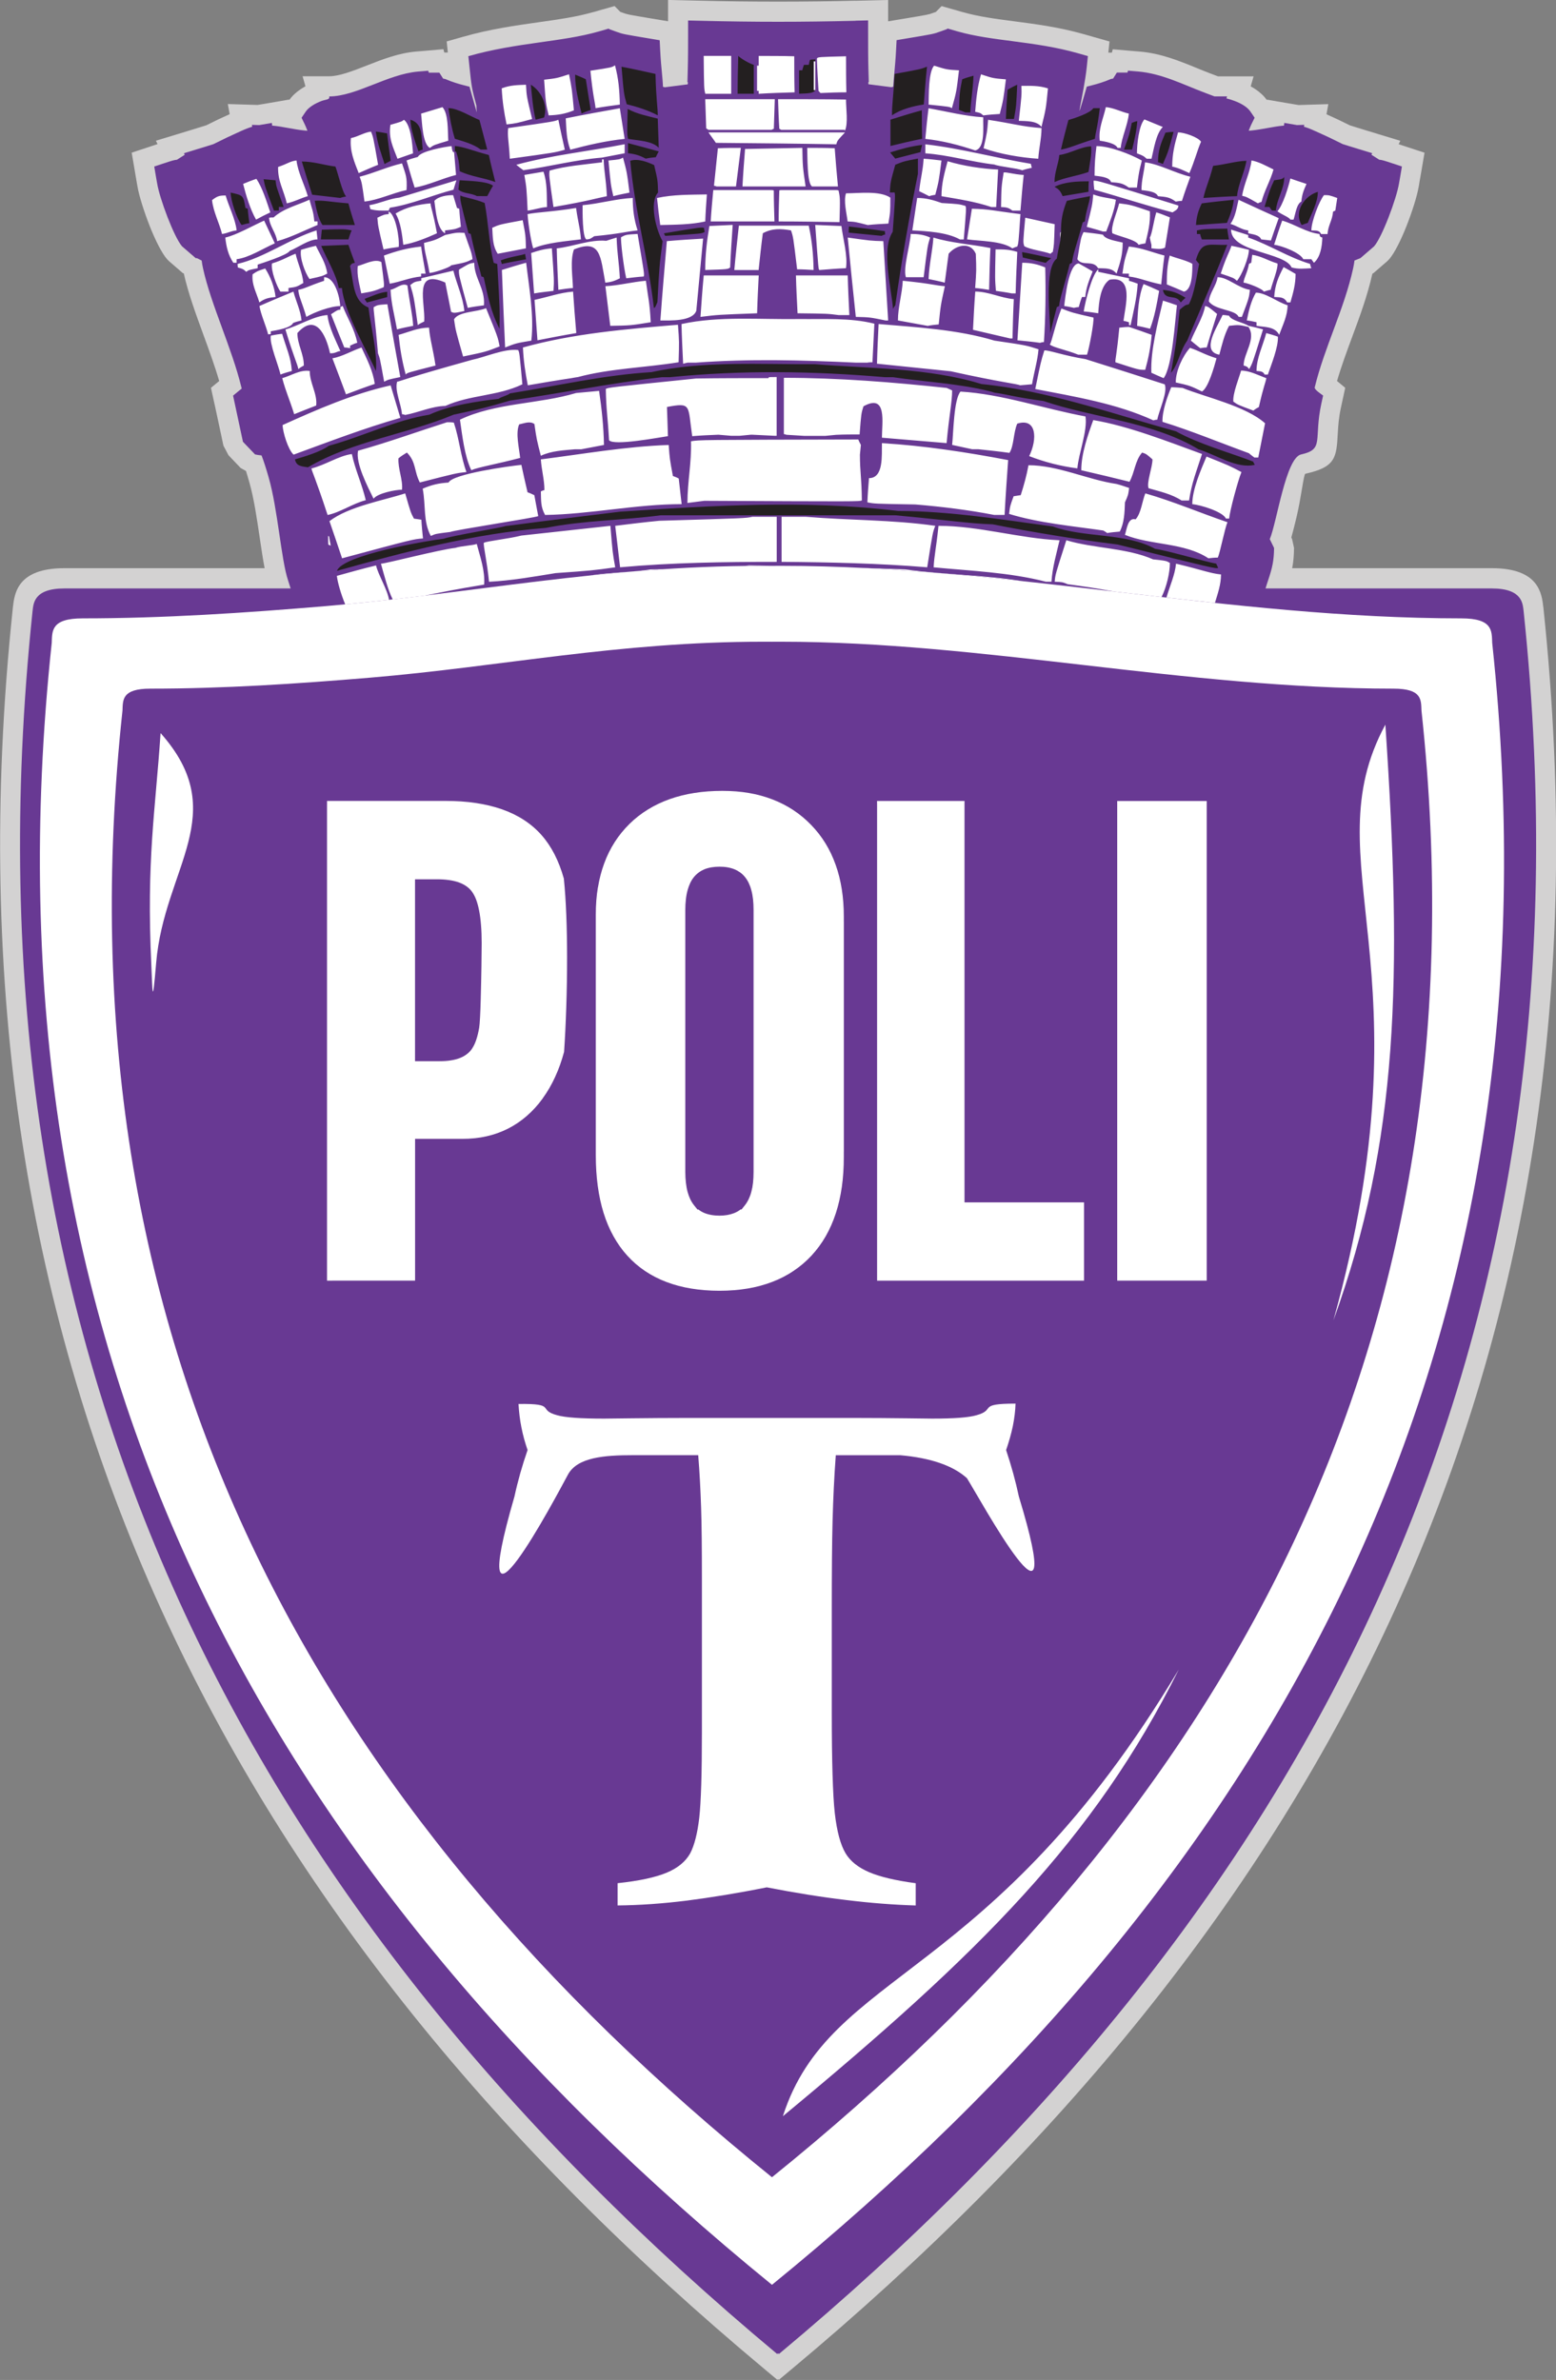
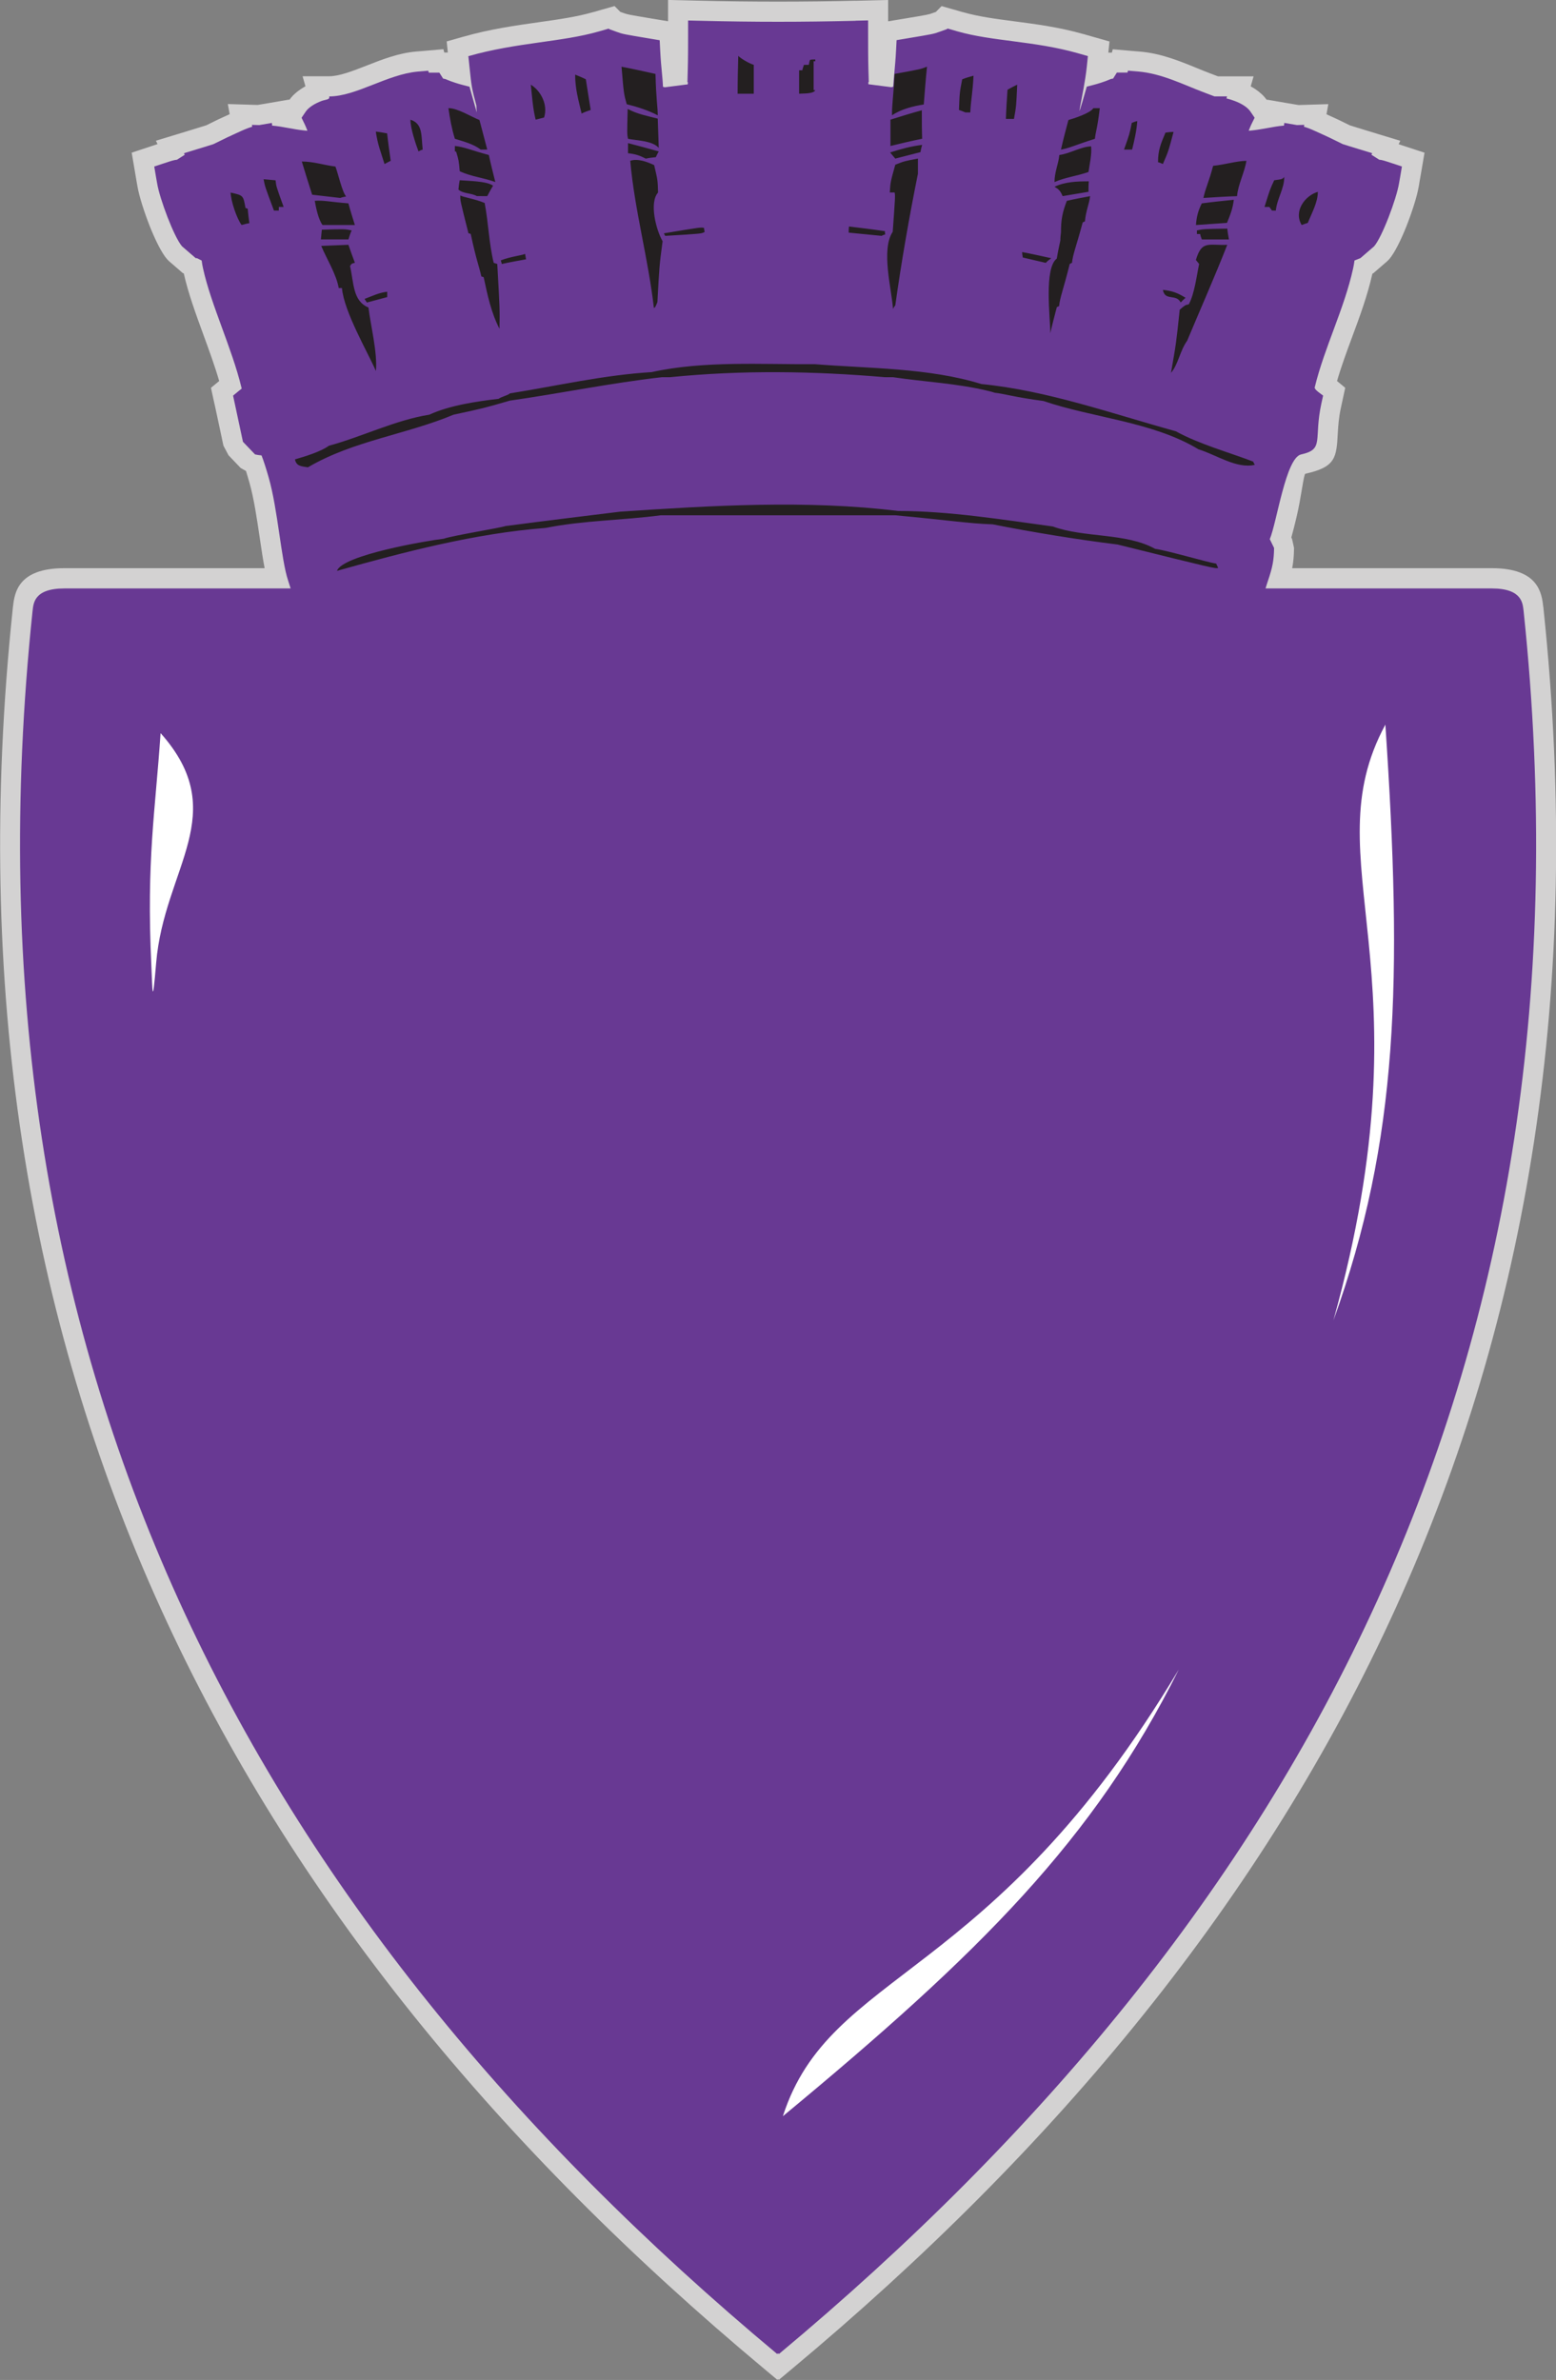
<svg xmlns="http://www.w3.org/2000/svg" xmlns:ns1="http://www.inkscape.org/namespaces/inkscape" xmlns:ns2="http://sodipodi.sourceforge.net/DTD/sodipodi-0.dtd" width="52.781mm" height="80.733mm" viewBox="0 0 52.781 80.733" version="1.1" id="svg17845" ns1:version="0.92.3 (2405546, 2018-03-11)" ns2:docname="SS Politehnica Timisoara logo.svg">
  <rect x="0" y="0" width="52.781" height="80.733" fill="#808080" stroke="none" />
  <defs id="defs17839" />
  <ns2:namedview id="base" pagecolor="#ffffff" bordercolor="#666666" borderopacity="1.0" ns1:pageopacity="0.0" ns1:pageshadow="2" ns1:zoom="1.979899" ns1:cx="175.10112" ns1:cy="163.94479" ns1:document-units="mm" ns1:current-layer="layer1" showgrid="false" fit-margin-top="0" fit-margin-left="0" fit-margin-right="0" fit-margin-bottom="0" ns1:window-width="1920" ns1:window-height="1001" ns1:window-x="-9" ns1:window-y="-9" ns1:window-maximized="1" />
  <g ns1:label="Layer 1" ns1:groupmode="layer" id="layer1" transform="translate(163.975,36.676)">
    <g id="g18448">
      <path d="m -134.968,-36.65 0.427,-0.01 0.692,-0.016 v 0.691 0.032 l 0.175,-0.029 0.333,-0.055 c 0.861,-0.144 0.861,-0.144 1.001,-0.195 v -0.002 h 0.001 v 0.001 l 0.109,-0.038 0.195,-0.198 0.387,0.111 0.021,0.005 h 0.002 l 0.305,0.089 0.001,-0.002 c 0.537,0.155 1.124,0.231 1.743,0.312 0.74,0.097 1.523,0.199 2.344,0.432 h 0.002 l 0.343,0.098 0.547,0.155 -0.039,0.377 h 0.121 l 0.028,-0.113 0.573,0.05 0.35,0.029 c 0.716,0.061 1.341,0.318 1.938,0.562 0.142,0.059 0.283,0.116 0.448,0.179 l 0.262,0.099 h 0.308 0.899 l -0.098,0.34 c 0.056,0.031 0.11,0.062 0.163,0.098 0.154,0.104 0.289,0.228 0.387,0.369 l 0.002,-0.017 0.703,0.121 0.367,0.062 0.177,-0.005 0.834,-0.026 -0.062,0.343 0.045,0.021 -10e-4,0.001 0.148,0.067 0.182,0.084 0.016,0.007 0.404,0.198 0.18,0.056 0.308,0.095 0.465,0.142 0.756,0.23 -0.055,0.116 0.323,0.106 0.554,0.182 -0.098,0.575 -0.064,0.368 -0.035,0.209 h -0.001 c -0.051,0.313 -0.224,0.858 -0.418,1.348 -0.184,0.464 -0.403,0.907 -0.585,1.116 l -0.066,0.066 -0.462,0.4 -0.04,0.024 c -0.169,0.749 -0.428,1.451 -0.689,2.153 -0.185,0.499 -0.368,0.997 -0.51,1.486 l 0.278,0.23 -0.087,0.401 -0.056,0.259 c -0.081,0.369 -0.095,0.647 -0.108,0.86 -0.046,0.845 -0.065,1.167 -1.099,1.395 h -0.002 c -0.058,0.013 -0.142,0.815 -0.3,1.471 -0.062,0.258 -0.12,0.497 -0.176,0.692 l 0.026,0.054 0.066,0.302 c -0.004,0.267 -0.022,0.471 -0.061,0.673 l -0.002,0.012 h 6.773 c 1.59,0 1.692,0.85 1.746,1.325 h 0.001 l 0.005,0.04 v 0.011 c 1.351,12.861 -0.538,24.046 -5.012,33.894 -4.47,9.842 -11.517,18.334 -20.487,25.818 l -0.437,0.365 -0.027,-0.023 -0.027,0.023 -0.437,-0.365 c -8.97,-7.485 -16.015,-15.976 -20.487,-25.818 -4.474,-9.848 -6.362,-21.032 -5.011,-33.894 v -0.011 l 0.005,-0.04 v 0 c 0.055,-0.475 0.155,-1.325 1.746,-1.325 h 6.793 c -0.059,-0.307 -0.11,-0.657 -0.165,-1.025 -0.095,-0.646 -0.199,-1.352 -0.351,-1.879 -0.044,-0.158 -0.086,-0.294 -0.116,-0.393 l -0.182,-0.103 -0.411,-0.431 -0.172,-0.325 -0.031,-0.144 -0.04,-0.191 c -0.054,-0.254 -0.109,-0.51 -0.207,-0.968 l -0.058,-0.259 -0.087,-0.401 0.279,-0.23 c -0.146,-0.504 -0.34,-1.035 -0.532,-1.56 -0.262,-0.717 -0.52,-1.423 -0.669,-2.09 l -0.038,-0.015 -0.462,-0.4 -0.066,-0.066 c -0.182,-0.208 -0.401,-0.652 -0.586,-1.116 -0.193,-0.491 -0.366,-1.035 -0.418,-1.348 v 0 l -0.037,-0.209 -0.062,-0.368 -0.098,-0.575 0.553,-0.182 0.324,-0.108 -0.056,-0.115 0.757,-0.23 0.465,-0.142 0.308,-0.095 0.18,-0.056 0.402,-0.198 0.016,-0.007 0.182,-0.084 0.148,-0.067 v -0.001 l 0.044,-0.021 -0.062,-0.343 0.836,0.026 0.176,0.005 0.368,-0.062 0.703,-0.121 10e-4,0.017 c 0.098,-0.142 0.232,-0.265 0.388,-0.369 0.051,-0.035 0.105,-0.067 0.161,-0.098 l -0.097,-0.34 h 0.898 c 0.346,0 0.796,-0.176 1.26,-0.357 0.541,-0.213 1.097,-0.431 1.696,-0.482 l 0.35,-0.029 0.573,-0.05 0.028,0.113 h 0.122 l -0.039,-0.377 0.547,-0.155 c 0.915,-0.262 1.774,-0.383 2.579,-0.497 0.663,-0.093 1.286,-0.181 1.853,-0.345 v 0.002 l 0.305,-0.089 h 0.002 l 0.021,-0.005 0.387,-0.111 0.195,0.198 0.109,0.038 0.001,-0.001 v 0 0.002 c 0.139,0.05 0.141,0.05 1.002,0.195 l 0.333,0.055 0.175,0.029 v -0.032 -0.691 l 0.691,0.016 0.427,0.01 h 0.004 c 0.867,0.021 1.703,0.031 2.612,0.031 0.909,0 1.745,-0.01 2.613,-0.031 z m -0.234,1.74 -0.002,-0.382 c -0.9,0.02 -1.671,0.031 -2.379,0.031 -0.708,0 -1.479,-0.011 -2.378,-0.031 l -0.002,0.382 c -0.001,0.119 -0.002,0.234 -0.004,0.341 h 0.044 l -0.046,0.721 -0.004,0.073 -0.035,0.557 -0.557,0.072 -0.779,0.1 -0.273,-0.022 -0.062,-0.017 -0.467,-0.137 -0.02,-0.486 c -0.005,-0.128 -0.018,-0.264 -0.033,-0.423 l -0.001,-0.013 -0.004,-0.04 c -0.015,-0.159 -0.032,-0.34 -0.045,-0.551 -0.765,-0.128 -0.785,-0.136 -1.031,-0.224 v 0.002 h -0.001 v -0.002 l -0.092,-0.033 -0.098,0.028 -0.002,0.002 c -0.642,0.185 -1.319,0.28 -2.039,0.382 -0.586,0.083 -1.203,0.17 -1.845,0.318 0.02,0.185 0.034,0.307 0.056,0.427 0.027,0.15 0.064,0.292 0.137,0.566 l 0.021,0.168 c 0,0.013 0.001,0.042 0.004,0.084 0.002,0.035 0.004,0.065 0.006,0.087 l -1.327,0.242 c -0.035,-0.13 -0.064,-0.231 -0.086,-0.312 l -0.051,-0.181 c -0.058,-0.017 -0.126,-0.039 -0.202,-0.065 -0.086,-0.028 -0.172,-0.06 -0.25,-0.091 -0.135,-0.013 -0.237,-0.038 -0.346,-0.152 l -0.11,-0.048 h -0.456 l -10e-4,-0.007 c -0.349,0.067 -0.727,0.215 -1.096,0.361 -0.456,0.179 -0.9,0.352 -1.356,0.422 -0.086,0.045 -0.185,0.082 -0.296,0.114 -0.017,0.005 -0.054,0.013 -0.092,0.022 -0.016,0.004 -0.027,0.005 -0.031,0.006 -0.04,0.016 -0.08,0.032 -0.114,0.05 0.012,0.032 0.023,0.06 0.033,0.084 l 0.39,1.026 -1.09,-0.111 -0.114,-0.012 c -0.191,-0.02 -0.38,-0.053 -0.562,-0.086 l -0.027,-0.005 -0.018,-0.004 c -0.147,-0.026 -0.287,-0.051 -0.465,-0.066 l -0.291,-0.024 -0.021,0.001 -0.115,0.035 c -0.061,0.017 -0.128,0.044 -0.199,0.073 -0.105,0.044 -0.171,0.075 -0.237,0.105 h -0.002 l -0.15,0.07 -0.182,0.083 v 0 l -0.005,0.002 0.044,0.08 -0.636,0.193 -0.16,0.05 v -0.001 l -0.005,0.001 -0.3,0.092 -0.177,0.054 -0.11,0.07 -0.263,0.168 -0.302,0.102 -0.037,0.01 -0.028,0.009 v 0.001 0.005 c 0.038,0.228 0.179,0.663 0.34,1.072 0.124,0.312 0.247,0.586 0.325,0.697 l 0.305,0.263 0.017,0.004 0.159,0.08 0.325,0.163 0.045,0.362 c 0.004,0.034 0.01,0.069 0.015,0.1 0.012,0.067 0.018,0.099 0.018,0.103 l 0.002,0.002 c 0.132,0.602 0.377,1.271 0.625,1.95 0.251,0.685 0.505,1.38 0.673,2.071 l 0.002,0.002 0.01,0.04 0.103,0.433 -0.306,0.226 c 0.045,0.21 0.11,0.516 0.175,0.825 l 0.032,0.148 0.114,0.119 0.361,0.031 0.158,0.384 c 0.039,0.095 0.084,0.221 0.128,0.357 v 0.002 c 0.053,0.163 0.102,0.323 0.139,0.455 0.175,0.608 0.286,1.364 0.388,2.055 0.088,0.592 0.168,1.134 0.259,1.407 l 0.001,0.005 v 0.002 c 0.042,0.125 0.083,0.248 0.098,0.3 l 0.246,0.864 h -0.898 -7.676 c -0.385,0 -0.395,0.08 -0.4,0.124 v 0.004 l -0.005,0.04 h -10e-4 c -1.321,12.605 0.526,23.556 4.902,33.189 4.308,9.482 11.073,17.701 19.684,24.969 l 0.031,-0.026 0.031,0.026 c 8.611,-7.268 15.378,-15.487 19.686,-24.969 4.376,-9.633 6.222,-20.585 4.901,-33.189 h -0.001 l -0.005,-0.04 v -0.004 c -0.005,-0.044 -0.015,-0.124 -0.4,-0.124 h -7.674 -0.899 l 0.247,-0.864 c 0.015,-0.051 0.056,-0.175 0.097,-0.3 v -0.002 l 0.002,-0.005 c 0.059,-0.179 0.1,-0.317 0.127,-0.453 0.017,-0.089 0.028,-0.179 0.034,-0.28 l -0.073,-0.152 -0.133,-0.274 0.117,-0.28 c 0.058,-0.139 0.132,-0.445 0.215,-0.793 0.246,-1.023 0.557,-2.312 1.326,-2.482 l -0.001,-0.001 c 0.032,-0.006 0.034,-0.045 0.039,-0.144 0.013,-0.236 0.031,-0.538 0.105,-0.929 -0.154,-0.165 -0.269,-0.387 -0.196,-0.695 l 0.002,-0.002 c 0.171,-0.705 0.411,-1.353 0.651,-2.003 0.248,-0.672 0.498,-1.343 0.646,-2.019 l 0.002,-0.002 c 0.001,-0.002 0.006,-0.035 0.018,-0.103 0.006,-0.032 0.011,-0.066 0.016,-0.1 l 0.049,-0.398 0.372,-0.148 0.099,-0.04 0.33,-0.285 c 0.078,-0.111 0.203,-0.385 0.325,-0.697 0.163,-0.409 0.303,-0.844 0.34,-1.072 v -0.005 -0.001 l -0.028,-0.009 -0.035,-0.01 -0.302,-0.102 -0.264,-0.168 -0.11,-0.07 -0.176,-0.054 -0.301,-0.092 -0.004,-0.001 -10e-4,0.001 -0.16,-0.05 -0.635,-0.193 0.044,-0.08 -0.006,-0.002 v 0 l -0.182,-0.083 -0.15,-0.07 h -0.002 c -0.066,-0.031 -0.132,-0.061 -0.237,-0.105 -0.071,-0.029 -0.138,-0.056 -0.199,-0.073 l -0.115,-0.035 -0.021,-0.001 -0.291,0.024 c -0.177,0.015 -0.318,0.04 -0.465,0.066 l -0.018,0.004 -0.027,0.005 c -0.181,0.033 -0.371,0.066 -0.56,0.086 l -0.115,0.012 -1.09,0.111 0.39,-1.026 c 0.01,-0.024 0.021,-0.053 0.034,-0.084 -0.035,-0.018 -0.075,-0.034 -0.115,-0.05 -0.033,-0.012 -0.065,-0.023 -0.094,-0.032 -0.026,-0.009 -0.064,-0.018 -0.111,-0.031 l -0.191,-0.048 h -0.053 l -0.239,-0.045 -0.38,-0.144 c -0.143,-0.054 -0.313,-0.124 -0.486,-0.195 -0.427,-0.175 -0.871,-0.357 -1.315,-0.433 l -0.002,0.01 h -0.455 l -0.11,0.048 c -0.11,0.114 -0.212,0.138 -0.347,0.152 -0.077,0.031 -0.164,0.062 -0.248,0.091 -0.08,0.027 -0.149,0.049 -0.209,0.067 -0.257,0.781 -0.497,1.044 -0.969,0.908 -0.606,-0.172 -0.536,-0.527 -0.431,-1.069 0.048,-0.245 0.119,-0.612 0.164,-0.936 -0.668,-0.171 -1.321,-0.256 -1.943,-0.336 -0.681,-0.089 -1.329,-0.174 -1.94,-0.35 l -0.002,-0.002 -0.098,-0.028 -0.092,0.033 v 0.002 0 l -0.001,-0.002 c -0.246,0.088 -0.267,0.095 -1.031,0.224 -0.013,0.21 -0.031,0.391 -0.045,0.551 l -0.004,0.04 -0.001,0.013 c -0.015,0.159 -0.027,0.295 -0.032,0.423 l -0.02,0.486 -0.469,0.137 -0.062,0.017 -0.273,0.022 -0.779,-0.1 -0.555,-0.072 -0.035,-0.557 -0.005,-0.073 -0.046,-0.721 h 0.045 c -0.002,-0.108 -0.004,-0.223 -0.004,-0.341" style="fill:#d3d2d2;fill-opacity:1;fill-rule:nonzero;stroke:none;stroke-width:1.223" id="path8324" ns1:connector-curvature="0" />
      <path d="m -134.955,-35.974 0.427,-0.01 v 0.439 c 0,0.427 0,0.854 0.01,1.211 l 0.013,0.443 h -0.016 l 0.004,0.073 0.781,0.1 0.061,-0.018 c 0.006,-0.142 0.02,-0.292 0.037,-0.47 0.018,-0.203 0.042,-0.445 0.058,-0.762 l 0.018,-0.346 0.333,-0.056 c 0.915,-0.153 0.915,-0.153 1.118,-0.226 l 0.258,-0.093 0.02,-0.02 0.021,0.006 0.307,0.089 c 1.205,0.346 2.597,0.321 4.091,0.743 l 0.341,0.098 -0.037,0.362 c -0.1,0.954 -0.503,2.422 0,0.674 l 0.232,-0.06 c 0.106,-0.027 0.358,-0.1 0.555,-0.187 v -0.001 c 0.071,-0.031 0.098,-0.013 0.109,-0.031 l 0.124,-0.198 h 0.229 0.131 l 0.017,-0.065 0.35,0.029 c 0.794,0.069 1.515,0.438 2.202,0.699 l 0.38,0.144 h 0.428 l -0.02,0.069 c 0.094,0.023 0.19,0.053 0.279,0.087 0.224,0.084 0.433,0.209 0.535,0.36 l 0.142,0.209 -0.113,0.229 c -0.027,0.056 -0.056,0.128 -0.088,0.212 l 0.115,-0.011 c 0.179,-0.018 0.362,-0.053 0.535,-0.083 0.181,-0.033 0.355,-0.065 0.547,-0.081 l 0.011,-0.091 0.427,0.073 0.25,-0.007 -0.011,0.062 c 0.185,0.056 0.354,0.135 0.526,0.214 l 0.15,0.069 0.182,0.084 0.459,0.225 0.219,0.069 v 0 l 0.3,0.092 0.478,0.146 -0.025,0.053 0.264,0.168 c 0.099,0.009 0.181,0.035 0.421,0.115 l 0.349,0.115 -0.062,0.368 -0.037,0.209 c -0.083,0.51 -0.571,1.818 -0.845,2.132 l -0.462,0.399 -0.203,0.082 c -0.011,0.091 -0.027,0.179 -0.046,0.267 -0.303,1.381 -0.97,2.667 -1.303,4.037 -0.017,0.076 0.224,0.228 0.285,0.278 l -0.058,0.261 c -0.269,1.242 0.111,1.559 -0.689,1.735 -0.519,0.114 -0.822,2.302 -1.062,2.874 l 0.146,0.3 c -0.006,0.437 -0.061,0.674 -0.202,1.094 -0.031,0.094 -0.062,0.187 -0.088,0.278 h 7.676 c 1.044,0 1.046,0.52 1.078,0.767 2.674,25.468 -7.471,44.28 -25.261,59.124 l -0.029,-0.026 -0.029,0.026 c -17.789,-14.843 -27.934,-33.655 -25.259,-59.124 0.032,-0.247 0.033,-0.767 1.078,-0.767 h 7.676 c -0.027,-0.091 -0.058,-0.184 -0.088,-0.278 -0.235,-0.701 -0.344,-2.398 -0.658,-3.492 -0.084,-0.296 -0.181,-0.596 -0.241,-0.743 -0.072,-0.006 -0.146,-0.017 -0.219,-0.033 l -0.411,-0.429 -0.031,-0.144 c -0.082,-0.389 -0.164,-0.773 -0.248,-1.161 l -0.056,-0.261 0.204,-0.168 c 0.029,-0.023 0.059,-0.048 0.089,-0.07 l -0.01,-0.04 c -0.323,-1.336 -1.028,-2.791 -1.302,-4.037 -0.02,-0.088 -0.035,-0.176 -0.046,-0.267 l -0.159,-0.08 -0.044,-0.002 -0.462,-0.399 c -0.274,-0.314 -0.762,-1.622 -0.845,-2.132 l -0.037,-0.209 -0.062,-0.368 0.349,-0.115 c 0.24,-0.08 0.322,-0.106 0.421,-0.115 l 0.264,-0.168 -0.026,-0.053 0.478,-0.146 0.301,-0.092 v 0 l 0.219,-0.069 0.459,-0.225 0.182,-0.084 0.15,-0.069 c 0.172,-0.08 0.34,-0.158 0.526,-0.214 l -0.011,-0.062 0.25,0.007 0.427,-0.073 0.011,0.091 c 0.192,0.016 0.365,0.048 0.547,0.081 0.172,0.031 0.355,0.065 0.535,0.083 l 0.114,0.011 c -0.031,-0.083 -0.061,-0.155 -0.088,-0.212 l -0.111,-0.229 0.141,-0.209 c 0.103,-0.15 0.312,-0.275 0.535,-0.36 0.138,-0.053 0.294,-0.038 0.261,-0.155 0.913,0 1.976,-0.754 3.011,-0.843 l 0.35,-0.029 0.017,0.065 h 0.131 0.228 l 0.125,0.198 c 0.011,0.017 0.038,0 0.109,0.031 l -0.001,0.001 c 0.198,0.087 0.45,0.16 0.555,0.187 l 0.234,0.06 0.067,0.236 c 0.062,0.212 0.122,0.425 0.18,0.637 -0.007,-0.077 -0.012,-0.154 -0.012,-0.232 -0.16,-0.599 -0.163,-0.623 -0.235,-1.315 l -0.038,-0.362 c 1.659,-0.472 3.148,-0.471 4.432,-0.84 l 0.308,-0.089 0.021,-0.006 0.02,0.02 0.258,0.093 c 0.203,0.073 0.203,0.073 1.118,0.226 l 0.333,0.056 0.017,0.346 c 0.016,0.317 0.039,0.559 0.059,0.762 0.016,0.177 0.031,0.328 0.035,0.47 l 0.062,0.018 0.779,-0.1 0.005,-0.073 h -0.016 l 0.012,-0.443 c 0.01,-0.357 0.011,-0.784 0.011,-1.211 v -0.439 l 0.427,0.01 c 1.884,0.045 3.373,0.045 5.257,0" style="fill:#683993;fill-opacity:1;fill-rule:evenodd;stroke:none;stroke-width:1.223" id="path8328" ns1:connector-curvature="0" />
-       <path d="m -161.169,-15.7 c 2.745,0 5.502,-0.184 8.26,-0.417 4.934,-0.42 9.336,-1.365 14.782,-1.365 l 0.338,0.001 0.338,-0.001 c 7.597,0 15.215,1.782 23.042,1.782 1.074,0 1.035,0.422 1.051,0.831 2.554,23.966 -7.245,41.697 -24.431,55.698 -17.186,-14.002 -26.985,-31.732 -24.431,-55.698 0.016,-0.409 -0.023,-0.831 1.051,-0.831 m 2.296,2.384 c 2.476,0 4.961,-0.163 7.449,-0.372 4.449,-0.374 8.418,-1.22 13.33,-1.22 l 0.305,0.001 0.305,-0.001 c 6.851,0 13.72,1.592 20.779,1.592 0.969,0 0.933,0.377 0.948,0.743 2.304,21.408 -6.534,37.246 -22.032,49.753 -15.498,-12.507 -24.334,-28.345 -22.031,-49.753 0.015,-0.366 -0.021,-0.743 0.947,-0.743" style="fill:#ffffff;fill-opacity:1;fill-rule:evenodd;stroke:none;stroke-width:1.223" id="path8332" ns1:connector-curvature="0" />
-       <path d="m -138.705,-17.479 0.136,-0.017 0.8,0.015 h -0.02 l -0.338,-0.001 c -0.193,0 -0.387,0.001 -0.579,0.004 m 3.965,0.066 c 0.489,0.016 0.98,0.033 1.473,0.051 1.292,0.18 2.666,0.188 3.976,0.399 -1.82,-0.195 -3.636,-0.361 -5.449,-0.45 m -9.223,0.258 c 0.673,-0.105 1.386,-0.104 2.068,-0.207 l 0.409,-0.006 c -0.843,0.056 -1.666,0.13 -2.476,0.213 m 7.644,-16.463 h -0.055 v -0.979 h 0.055 z m -1.921,0.024 h -0.055 v -0.856 h 0.055 v -0.33 c 0.395,0 0.801,0 1.207,0.012 0,0.404 0,0.807 0.011,1.223 -0.406,0.012 -0.812,0.024 -1.218,0.049 z m 2.031,0 c -0.022,-0.355 -0.044,-0.71 -0.055,-1.064 v -0.037 c 0.044,-0.049 0.044,-0.049 0.988,-0.073 0,0.404 0,0.807 0.011,1.223 -0.297,0 -0.593,0.012 -0.878,0.024 -0.022,-0.024 -0.044,-0.049 -0.066,-0.073 m -3.841,0.098 c -0.044,-0.171 -0.044,-0.171 -0.055,-1.285 h 0.933 v 1.285 z m 8.364,0.489 c -0.077,-0.049 -0.077,-0.049 -0.79,-0.122 0.011,-0.318 -0.011,-1.101 0.187,-1.321 0.428,0.135 0.428,0.135 0.844,0.159 -0.087,0.734 -0.087,0.734 -0.241,1.285 m -12.086,0 c -0.033,-0.281 -0.088,-0.404 -0.176,-1.272 0.724,-0.11 0.724,-0.11 0.834,-0.184 0.121,0.453 0.154,0.856 0.165,1.333 -0.275,0.037 -0.549,0.073 -0.823,0.122 m 13.15,0.245 c -0.098,-0.086 -0.098,-0.086 -0.274,-0.122 0.033,-0.44 0.077,-0.856 0.198,-1.272 0.406,0.135 0.406,0.135 0.844,0.171 -0.087,0.697 -0.087,0.697 -0.208,1.174 -0.187,0.012 -0.373,0.024 -0.56,0.049 m -14.742,0 c -0.099,-0.416 -0.099,-0.416 -0.154,-1.211 0.428,-0.049 0.428,-0.049 0.845,-0.184 0.099,0.502 0.099,0.502 0.165,1.223 -0.297,0.122 -0.538,0.159 -0.856,0.171 m -1.428,0.306 c -0.088,-0.428 -0.142,-0.783 -0.164,-1.223 0.296,-0.11 0.515,-0.11 0.823,-0.122 0.021,0.391 0.021,0.391 0.208,1.162 -0.537,0.147 -0.537,0.147 -0.867,0.184 m 18.146,0.086 c -0.165,-0.22 -0.538,-0.196 -0.77,-0.208 0.099,-0.881 0.099,-0.881 0.088,-1.187 0.329,0 0.582,-0.012 0.9,0.086 -0.066,0.685 -0.066,0.685 -0.219,1.309 m -6.686,0.098 h -2.141 c -0.022,-0.012 -0.044,-0.024 -0.066,-0.037 -0.022,-0.343 -0.033,-0.673 -0.043,-1.003 0.768,0 1.537,0 2.305,0.012 0,0.306 0.077,0.795 -0.033,1.052 -0.011,-0.012 -0.022,-0.024 -0.022,-0.024 m -2.47,0 h -2.141 c -0.033,-0.024 -0.054,-0.037 -0.076,-0.049 -0.011,-0.33 -0.022,-0.661 -0.033,-0.991 h 2.36 c -0.011,0.33 -0.022,0.661 -0.033,1.003 -0.033,0.012 -0.055,0.024 -0.077,0.037 m -2.031,0.086 h 2.141 0.11 2.195 0.077 c -0.263,0.281 -0.263,0.281 -0.296,0.404 -1.362,-0.024 -2.723,-0.037 -4.084,-0.049 -0.088,-0.122 -0.176,-0.245 -0.253,-0.355 z m 13.766,0.526 c -0.066,-0.159 -0.439,-0.22 -0.603,-0.245 -0.044,-0.416 0.109,-0.71 0.208,-1.138 0.264,0.024 0.516,0.159 0.779,0.22 -0.033,0.379 -0.252,0.832 -0.274,1.162 z m -23.326,0 c -0.253,-0.135 -0.264,-0.893 -0.297,-1.162 0.242,-0.073 0.483,-0.147 0.725,-0.22 0.208,0.232 0.175,0.807 0.197,1.138 -0.494,0.147 -0.494,0.147 -0.625,0.245 m 4.764,0.061 c -0.132,-0.355 -0.132,-0.673 -0.154,-1.064 0.604,-0.122 1.218,-0.232 1.834,-0.343 0.055,0.343 0.109,0.685 0.164,1.04 -0.614,0.061 -1.252,0.208 -1.844,0.367 m 13.733,0.024 c -0.549,-0.184 -1.108,-0.33 -1.691,-0.391 0.033,-0.355 0.066,-0.697 0.11,-1.04 0.625,0.11 1.23,0.269 1.855,0.306 -0.011,0.318 0.077,1.052 -0.274,1.126 m 5.818,0.281 c -0.11,-0.098 -0.11,-0.098 -0.33,-0.184 0,-0.306 0.066,-0.942 0.253,-1.15 0.208,0.086 0.417,0.171 0.625,0.257 -0.23,0.22 -0.307,0.758 -0.384,1.077 z m -3.567,-1.04 c 0,0.343 -0.088,0.685 -0.11,1.04 -0.582,-0.037 -1.307,-0.159 -1.856,-0.355 0.121,-0.538 0.121,-0.538 0.154,-0.966 0.823,0.122 1.141,0.232 1.812,0.281 m -18.036,1.04 c -0.033,-0.612 -0.088,-0.771 -0.055,-1.04 1.537,-0.22 1.537,-0.22 1.702,-0.281 0.066,0.33 0.142,0.673 0.219,1.015 -0.34,0.098 -0.34,0.098 -1.866,0.306 m -3.81,0 c -0.153,-0.404 -0.307,-0.685 -0.241,-1.15 0.384,-0.11 0.384,-0.11 0.461,-0.171 0.23,0.171 0.285,0.82 0.307,1.138 -0.176,0.061 -0.351,0.122 -0.527,0.184 m 21.187,0.391 c -0.164,-0.073 -0.768,-0.122 -0.944,-0.196 -0.768,-0.086 -1.57,-0.33 -2.338,-0.379 v -0.306 c 1.196,0.135 2.393,0.465 3.578,0.661 0.011,0.037 0.022,0.086 0.033,0.135 -0.109,0.024 -0.219,0.049 -0.329,0.086 M -143.554,-31.33 c -0.9,0.073 -1.778,0.306 -2.667,0.428 -0.088,-0.061 -0.165,-0.122 -0.241,-0.184 1.206,-0.33 2.437,-0.453 3.676,-0.697 v 0.306 c -0.263,0.049 -0.515,0.098 -0.768,0.147 m 19.924,0.526 c -0.219,-0.098 -0.351,-0.171 -0.582,-0.22 0,-0.428 0.077,-0.746 0.198,-1.162 0.198,0 0.68,0.159 0.779,0.318 -0.121,0.269 -0.23,0.697 -0.395,1.064 m -28.178,0 c -0.154,-0.391 -0.308,-0.758 -0.264,-1.187 0.242,-0.049 0.461,-0.196 0.681,-0.22 0.076,0.184 0.076,0.184 0.241,1.126 -0.219,0.086 -0.439,0.184 -0.658,0.281 m 16.147,0.453 h -0.768 c -0.176,-0.098 -0.154,-1.064 -0.165,-1.309 0.307,0 0.615,0 0.933,0.012 0.033,0.428 0.066,0.856 0.11,1.297 z m -1.099,0 h -0.713 -0.329 -0.878 -0.11 c 0.022,-0.428 0.055,-0.856 0.088,-1.272 0.648,-0.012 1.296,-0.024 1.943,-0.037 0.011,0.624 0.011,0.624 0.11,1.309 z m -2.25,0 h -0.658 c -0.033,-0.012 -0.066,-0.024 -0.088,-0.024 0.044,-0.428 0.088,-0.856 0.132,-1.272 0.252,-0.012 0.515,-0.012 0.779,-0.012 -0.055,0.428 -0.11,0.869 -0.165,1.309 m 13.326,0.037 c -0.219,-0.159 -0.329,-0.159 -0.603,-0.184 -0.055,-0.184 -0.406,-0.196 -0.56,-0.22 0,-0.379 0.022,-0.648 0.066,-1.003 0.45,0 1.141,0.269 1.537,0.489 -0.033,0.184 -0.088,0.245 -0.165,0.918 z m -22.887,-1.199 c 0.022,0.257 0.044,0.514 0.065,0.771 -0.449,0.11 -0.954,0.355 -1.404,0.428 -0.099,-0.306 -0.186,-0.612 -0.274,-0.918 0.12,-0.049 0.252,-0.086 0.384,-0.122 0.088,-0.196 0.91,-0.343 1.141,-0.367 0.033,0.196 0.033,0.196 0.088,0.208 m 16.114,1.491 c -0.121,-0.06 -0.231,-0.121 -0.34,-0.17 0.066,-0.551 0.121,-0.648 0.153,-1.101 0.198,0.012 0.395,0.037 0.604,0.061 -0.088,0.697 -0.088,0.697 -0.209,1.162 -0.076,0.012 -0.142,0.024 -0.208,0.048 m -10.714,0 c -0.088,-0.39 -0.088,-0.39 -0.164,-1.21 0.384,-0.037 0.384,-0.037 0.493,-0.098 0.132,0.489 0.132,0.489 0.22,1.187 -0.186,0.037 -0.373,0.073 -0.549,0.121 m 19.079,0.184 c -0.219,-0.158 -0.329,-0.158 -0.603,-0.184 -0.077,-0.17 -0.395,-0.182 -0.56,-0.207 0,-0.355 0.088,-0.599 0.121,-0.942 0.515,0.073 1.02,0.367 1.537,0.489 -0.099,0.269 -0.197,0.538 -0.285,0.82 -0.077,0 -0.143,0.012 -0.209,0.023 m -27.52,0 c -0.088,-0.635 -0.088,-0.635 -0.164,-0.843 0.482,-0.122 0.954,-0.343 1.437,-0.453 0.132,0.404 0.176,0.453 0.154,0.905 -0.472,0.098 -0.955,0.341 -1.428,0.39 m 30.308,0.061 c -0.384,-0.219 -0.384,-0.219 -0.537,-0.257 0.065,-0.415 0.274,-0.794 0.318,-1.198 0.263,0.049 0.494,0.184 0.746,0.306 -0.099,0.367 -0.318,0.734 -0.406,1.1 -0.044,0.012 -0.088,0.026 -0.121,0.049 m -32.942,0 c -0.11,-0.464 -0.308,-0.745 -0.296,-1.234 0.329,-0.11 0.405,-0.196 0.625,-0.22 0.044,0.391 0.274,0.832 0.384,1.21 -0.264,0.075 -0.406,0.172 -0.713,0.245 m 23.898,0.124 c -0.549,-0.185 -1.121,-0.269 -1.691,-0.368 0,-0.427 0.099,-0.782 0.208,-1.185 0.527,0.159 1.165,0.257 1.713,0.281 -0.022,0.416 -0.044,0.844 -0.066,1.272 z m -13.206,-1.615 h 0.055 c 0.022,0.489 0.077,0.612 0.11,1.247 -0.439,0.087 -0.549,0.148 -1.812,0.368 -0.153,-1.077 -0.153,-1.077 -0.131,-1.236 0.548,-0.159 1.218,-0.208 1.778,-0.281 z m 13.92,1.736 c -0.143,-0.11 -0.209,-0.11 -0.384,-0.121 0.011,-0.685 0.011,-0.685 0.088,-1.174 0.131,-0.012 0.307,0.061 0.68,0.086 -0.044,0.404 -0.077,0.807 -0.11,1.21 z m -16.444,0 c -0.034,-0.757 -0.034,-0.757 -0.11,-1.21 0.208,-0.037 0.428,-0.073 0.647,-0.11 0.132,0.367 0.11,0.795 0.121,1.199 -0.274,0.023 -0.384,0.084 -0.658,0.121 m 21.877,0.061 c -0.888,-0.232 -1.778,-0.525 -2.656,-0.77 -0.011,-0.11 -0.022,-0.208 -0.022,-0.306 0.154,0 0.154,0 2.876,0.843 0,0.135 -0.11,0.171 -0.198,0.232 m -26.587,-0.061 c -0.23,0 -0.406,0.012 -0.625,-0.049 -0.011,-0.049 -0.022,-0.098 -0.033,-0.133 0.362,-0.062 0.669,-0.22 1.02,-0.258 0.637,-0.195 1.285,-0.39 1.933,-0.586 -0.033,0.098 -0.066,0.208 -0.099,0.318 -0.713,0.184 -1.428,0.5 -2.152,0.61 -0.022,0.024 -0.033,0.061 -0.044,0.098 m 30.583,0.306 c -0.044,-0.084 -0.275,-0.159 -0.439,-0.281 0.186,-0.207 0.373,-0.818 0.439,-1.112 0.175,0.061 0.362,0.122 0.548,0.184 -0.099,0.22 -0.153,0.355 -0.175,0.598 -0.165,0.086 -0.198,0.416 -0.264,0.612 z m -35.084,0 c -0.197,-0.343 -0.34,-0.818 -0.439,-1.21 0.143,-0.061 0.297,-0.122 0.45,-0.171 0.209,0.306 0.351,0.782 0.472,1.137 -0.164,0.075 -0.329,0.16 -0.483,0.245 m 17.816,-1.002 h 0.823 0.165 0.878 c 0.022,0 0.043,0 0.076,0.012 0.055,0.256 0.055,0.256 0.033,1.075 -0.691,-0.012 -1.382,-0.023 -2.064,-0.023 0,-0.356 0.012,-0.71 0.022,-1.052 0.022,-0.012 0.044,-0.012 0.066,-0.012 m -2.195,0 h 0.713 0.164 0.988 c 0.022,0 0.044,0 0.077,0.012 0,0.343 0.011,0.696 0.022,1.052 h -2.163 c 0.022,-0.356 0.055,-0.71 0.088,-1.064 z m 5.126,1.185 c -0.428,-0.11 -0.428,-0.11 -0.68,-0.121 -0.033,-0.281 -0.143,-0.685 -0.055,-0.954 0.428,0 1.141,-0.098 1.504,0.146 0,0.477 0,0.477 -0.066,0.881 -0.241,0.012 -0.472,0.024 -0.702,0.049 m -7.037,0 c -0.043,-0.306 -0.076,-0.61 -0.109,-0.918 0.559,-0.121 1.119,-0.109 1.691,-0.121 -0.022,0.305 -0.044,0.61 -0.055,0.918 -0.505,0.109 -1.011,0.109 -1.527,0.121 m 15.017,0.22 c -0.186,-0.061 -0.373,-0.11 -0.548,-0.159 0.186,-0.733 0.186,-0.733 0.219,-1.1 0.285,0.109 0.582,0.121 0.768,0.182 -0.044,0.355 -0.208,0.758 -0.329,1.077 z m -22.316,0.061 c -0.275,-0.147 -0.319,-0.795 -0.363,-1.1 0.143,-0.16 0.439,-0.196 0.637,-0.196 0.044,0.147 0.087,0.292 0.132,0.439 0.021,0 0.043,0.012 0.076,0.026 0.011,0.196 0.033,0.402 0.055,0.61 -0.208,0.086 -0.208,0.086 -0.537,0.122 z m 29.715,0.024 c -0.066,-0.147 -0.197,-0.11 -0.329,-0.122 0,-0.305 0.263,-0.99 0.428,-1.198 0.175,0 0.175,0 0.45,0.097 -0.022,0.135 -0.044,0.281 -0.066,0.428 -0.033,0.012 -0.055,0.024 -0.077,0.037 -0.022,0.294 -0.165,0.453 -0.187,0.758 z m -37.279,0 c -0.099,-0.391 -0.296,-0.746 -0.34,-1.15 0.176,-0.135 0.241,-0.158 0.461,-0.158 0.11,0.379 0.329,0.795 0.373,1.185 -0.22,0.024 -0.274,0.086 -0.494,0.122 m 25.028,0.184 c -0.439,-0.245 -1.119,-0.281 -1.614,-0.306 0.055,-0.367 0.11,-0.733 0.165,-1.101 0.307,0 0.548,0.073 0.834,0.172 0.581,0.035 0.581,0.035 0.801,0.097 0.033,0.073 0.033,0.073 -0.055,1.138 z m -12.667,0 c -0.143,-0.049 -0.132,-0.991 -0.132,-1.161 0.57,-0.05 1.141,-0.22 1.702,-0.246 0,0.391 0.044,0.734 0.164,1.101 -0.46,0.049 -0.57,0.11 -1.471,0.196 -0.143,0.098 -0.143,0.098 -0.263,0.11 m 16.07,0.037 c -0.011,-0.281 -0.011,-0.281 0.022,-0.281 -0.011,0.086 -0.022,0.184 -0.022,0.281 m 6.378,-0.245 v -0.098 c -0.23,-0.024 -0.384,-0.159 -0.603,-0.22 0.164,-0.231 0.208,-0.538 0.274,-0.82 0.45,0.208 0.9,0.416 1.362,0.624 -0.088,0.245 -0.176,0.502 -0.264,0.758 -0.109,-0.012 -0.219,-0.024 -0.329,-0.037 -0.066,-0.159 -0.296,-0.171 -0.439,-0.208 m -32.943,0.269 c -0.033,-0.281 -0.252,-0.502 -0.274,-0.795 0.044,-0.011 0.099,-0.011 0.154,-0.011 0.34,-0.307 0.812,-0.416 1.218,-0.601 0.077,0.307 0.132,0.367 0.164,0.735 h 0.11 v 0.121 c -0.439,0.184 -0.922,0.428 -1.373,0.551 m 29.222,0.122 c -0.077,-0.171 -0.691,-0.294 -0.889,-0.391 -0.065,-0.232 0.176,-0.758 0.231,-1.015 0.395,0.05 0.395,0.05 1.042,0.269 0.022,0.416 -0.065,0.71 -0.153,1.089 -0.077,0.012 -0.154,0.024 -0.231,0.049 m -24.94,0 c -0.044,-0.355 -0.088,-0.771 -0.263,-1.063 0.373,-0.22 0.779,-0.307 1.185,-0.344 0.021,0.185 0.076,0.245 0.219,1.015 -0.351,0.159 -0.768,0.33 -1.141,0.391 m 20.659,0.122 c -0.351,-0.257 -1.097,-0.245 -1.537,-0.306 0.055,-0.355 0.109,-0.696 0.164,-1.039 0.593,0.011 0.757,0.072 1.647,0.182 -0.066,0.991 -0.066,0.991 -0.109,1.101 -0.055,0.012 -0.11,0.037 -0.165,0.061 m -16.247,0 c -0.033,-0.012 -0.175,-0.758 -0.197,-1.162 0.372,-0.073 0.812,-0.073 1.645,-0.208 0.077,0.551 0.132,0.636 0.165,1.064 -0.483,0.061 -1.163,0.11 -1.614,0.306 m 20.966,-0.122 c -0.022,-0.086 -0.044,-0.171 -0.055,-0.245 0.077,-0.122 0.132,-0.575 0.22,-0.856 0.153,0.049 0.307,0.11 0.461,0.172 -0.055,0.341 -0.11,0.684 -0.165,1.026 -0.143,0.073 -0.296,0.037 -0.461,0.024 z m -25.873,-1.126 c 0.231,0.086 0.373,0.905 0.34,1.199 -0.175,0.024 -0.351,0.049 -0.515,0.086 -0.187,-0.795 -0.187,-0.795 -0.209,-1.077 0.231,-0.109 0.231,-0.109 0.384,-0.122 z m 22.449,1.431 c -0.264,-0.098 -0.681,-0.135 -0.889,-0.257 -0.044,-0.135 -0.044,-0.135 0.033,-0.966 0.329,0.073 0.658,0.147 0.998,0.22 -0.022,0.71 -0.022,0.71 -0.065,0.942 -0.033,0.012 -0.055,0.037 -0.077,0.061 m -18.75,0 c -0.176,-0.269 -0.165,-0.538 -0.187,-0.881 0.242,-0.11 0.242,-0.11 1.033,-0.257 0.099,0.514 0.099,0.514 0.11,0.954 -0.319,0.061 -0.637,0.122 -0.955,0.184 m 27.685,0.306 c -0.033,-0.049 -0.066,-0.086 -0.088,-0.122 h -0.274 c -0.099,-0.22 -0.747,-0.465 -0.989,-0.489 0.088,-0.281 0.176,-0.551 0.274,-0.82 0.428,0.122 0.823,0.404 1.263,0.453 0.022,0.098 0.022,0.098 0.099,0.122 -0.011,0.318 -0.066,0.661 -0.285,0.856 m -36.654,0 c -0.175,-0.257 -0.241,-0.551 -0.274,-0.856 0.384,-0.086 0.932,-0.404 1.318,-0.575 0.12,0.257 0.241,0.514 0.362,0.771 -0.395,0.171 -0.878,0.489 -1.296,0.538 v 0.122 z m 19.88,0.245 c -0.033,-0.012 -0.033,-0.012 -0.143,-1.529 0.297,0.012 0.593,0.024 0.889,0.037 0.055,0.44 0.22,1.015 0.154,1.431 -0.307,0.012 -0.604,0.037 -0.9,0.061 m -2.887,0 c 0.044,-0.502 0.099,-1.003 0.154,-1.505 h 2.371 c 0.11,0.526 0.154,0.954 0.164,1.505 -0.186,-0.012 -0.373,-0.024 -0.559,-0.024 -0.132,-1.101 -0.132,-1.101 -0.208,-1.321 -0.352,-0.061 -0.637,-0.073 -0.955,0.098 -0.055,0.416 -0.099,0.832 -0.143,1.248 z m -0.987,0 c 0,-0.514 0.055,-0.991 0.142,-1.493 0.264,-0.012 0.527,-0.024 0.79,-0.037 -0.033,0.477 -0.065,0.954 -0.087,1.444 -0.077,0.061 -0.077,0.061 -0.845,0.086 m 18.419,-1.187 v 0.086 c 0.713,0.245 1.362,0.673 2.097,0.893 0.011,0.049 0.022,0.098 0.044,0.147 -0.253,0.012 -0.428,0.037 -0.669,-0.024 -0.231,-0.526 -2.054,-0.502 -2.054,-1.285 0.187,0.061 0.385,0.122 0.582,0.184 m -33.986,1.248 c -0.11,-0.098 -0.11,-0.098 -0.285,-0.147 -0.011,-0.049 -0.011,-0.086 -0.011,-0.122 0.9,-0.208 1.778,-0.856 2.678,-1.138 0.011,0.098 0.022,0.196 0.033,0.306 -0.296,0 -0.669,0.281 -0.944,0.391 -0.055,0.135 -0.976,0.428 -1.086,0.465 v 0.122 c -0.307,0.061 -0.307,0.061 -0.384,0.122 m 28.893,-0.122 c -0.165,-0.294 -0.538,-0.049 -0.703,-0.306 0.121,-0.734 0.121,-0.734 0.209,-0.918 0.219,0.024 0.439,0.049 0.658,0.086 0.077,0.171 0.494,0.22 0.67,0.269 0,0.404 -0.077,0.661 -0.209,1.052 -0.164,-0.208 -0.406,-0.171 -0.625,-0.184 m -22.152,-1.126 c 0.394,-0.086 0.394,-0.086 0.658,-0.073 0.186,0.563 0.241,0.624 0.274,0.893 -0.23,0.11 -0.23,0.11 -0.724,0.208 -0.033,0.073 -0.636,0.269 -0.735,0.257 -0.11,-0.612 -0.165,-0.673 -0.187,-1.015 0.384,-0.098 0.384,-0.098 0.714,-0.269 m 15.631,1.431 c -0.099,-0.318 0.143,-1.077 0.164,-1.468 0.242,0 0.45,0.024 0.659,0.122 -0.088,0.281 -0.088,0.281 -0.22,1.346 z m -9.485,0.037 c -0.088,-0.367 -0.197,-1.285 -0.175,-1.395 0.164,-0.086 0.164,-0.086 0.559,-0.11 0.231,1.358 0.231,1.358 0.209,1.444 -0.198,0.012 -0.395,0.037 -0.593,0.061 m -10.746,0.024 c -0.154,-0.22 -0.34,-0.722 -0.285,-0.991 0.164,-0.049 0.329,-0.098 0.504,-0.135 0.143,0.306 0.34,0.587 0.384,0.942 -0.164,0.086 -0.164,0.086 -0.603,0.184 m 31.461,0.061 c -0.11,-0.098 -0.11,-0.098 -0.549,-0.245 0.187,-0.575 0.297,-0.734 0.363,-0.942 0.197,0.037 0.394,0.086 0.592,0.135 0,0.257 -0.241,0.869 -0.406,1.052 m -3.666,-0.147 v -0.098 h -0.219 c 0.065,-0.44 0.065,-0.44 0.219,-0.918 0.461,0.049 0.779,0.196 1.207,0.306 -0.044,0.318 -0.077,0.648 -0.11,0.979 -0.493,-0.098 -0.713,-0.22 -1.097,-0.269 m -24.008,0 c -0.384,0.037 -0.702,0.184 -1.064,0.245 -0.066,-0.318 -0.132,-0.636 -0.197,-0.954 0.438,-0.159 0.801,-0.257 1.261,-0.306 0.044,0.306 0.099,0.612 0.154,0.918 h -0.154 z m 19.266,0.453 c -0.165,-0.024 -0.318,-0.049 -0.472,-0.061 0.044,-0.599 0.044,-0.599 0.022,-1.162 -0.187,-0.428 -0.68,-0.294 -0.922,0 -0.044,0.318 -0.087,0.648 -0.131,0.979 -0.187,-0.049 -0.374,-0.086 -0.549,-0.122 0.022,-0.514 0.132,-0.942 0.164,-1.407 0.582,0.184 1.318,0.232 1.933,0.355 -0.022,0.465 -0.033,0.942 -0.044,1.419 m -14.611,0 c -0.022,-0.477 -0.044,-0.942 -0.055,-1.407 0.56,-0.061 1.119,-0.306 1.68,-0.257 0.11,-0.037 0.23,-0.073 0.351,-0.11 0.022,0.612 0.077,0.771 0.11,1.382 -0.165,0.086 -0.308,0.135 -0.494,0.147 -0.165,-0.893 -0.154,-1.493 -1.064,-1.126 -0.132,0.379 -0.044,0.905 -0.033,1.309 -0.165,0.012 -0.329,0.037 -0.494,0.061 m 23.931,0.061 c -0.066,-0.11 -0.56,-0.294 -0.691,-0.306 0.021,-0.184 0.131,-0.33 0.186,-0.636 0.022,-0.012 0.044,-0.024 0.077,-0.037 0.011,-0.098 0.022,-0.184 0.033,-0.269 0.296,0.037 0.56,0.208 0.856,0.294 0.033,0.147 -0.198,0.734 -0.231,0.893 -0.077,0.012 -0.153,0.037 -0.23,0.061 m -2.711,0 c -0.198,-0.086 -0.396,-0.171 -0.582,-0.245 0,-0.367 0.011,-0.636 0.099,-0.979 0.241,0.098 0.559,0.159 0.768,0.281 0,0.269 0,0.881 -0.285,0.942 m -30.65,0 c -0.121,-0.171 -0.329,-0.722 -0.285,-0.954 0.395,-0.122 0.56,-0.245 0.801,-0.33 0.077,0.343 0.23,0.636 0.263,0.991 -0.23,0.135 -0.23,0.135 -0.504,0.171 v 0.122 z m 24.809,0.061 c -0.187,-0.037 -0.362,-0.061 -0.538,-0.086 -0.033,-0.416 -0.033,-0.416 -0.011,-1.407 0.286,0 0.461,0 0.736,0.086 -0.022,0.465 -0.044,0.93 -0.055,1.407 z m -16.203,0 c -0.033,-0.465 -0.066,-0.918 -0.099,-1.37 0.252,-0.086 0.428,-0.135 0.702,-0.159 0.077,1.077 0.077,1.077 0.055,1.444 -0.219,0.024 -0.439,0.049 -0.658,0.086 m -5.862,0 c -0.065,-0.318 -0.153,-0.599 -0.12,-0.93 0.241,-0.061 0.57,-0.257 0.801,-0.135 0.099,0.771 0.099,0.771 0.077,0.856 -0.341,0.135 -0.341,0.135 -0.758,0.208 m 31.407,0.306 c -0.11,-0.196 -0.253,-0.171 -0.439,-0.184 0.022,-0.404 0.143,-0.685 0.318,-1.015 0.132,0.073 0.264,0.147 0.406,0.232 0,0.355 -0.077,0.624 -0.175,0.966 z m -34.864,0 c -0.11,-0.367 -0.263,-0.599 -0.23,-0.954 0.164,-0.11 0.164,-0.11 0.428,-0.196 0.175,0.269 0.318,0.636 0.351,0.966 -0.231,0.024 -0.363,0.049 -0.549,0.184 m 27.63,0.184 c -0.11,-0.024 -0.22,-0.049 -0.329,-0.061 0.032,-0.269 0.153,-1.444 0.493,-1.444 0.154,0.086 0.308,0.171 0.472,0.269 -0.121,0.306 -0.219,0.538 -0.252,0.869 h -0.11 c -0.044,0.11 -0.077,0.22 -0.11,0.343 -0.055,0 -0.109,0.012 -0.164,0.024 m -20.561,0 c -0.307,-1.126 -0.307,-1.126 -0.296,-1.297 0.351,-0.208 0.351,-0.208 0.516,-0.232 0,0.526 0.373,0.869 0.329,1.444 -0.186,0.024 -0.373,0.049 -0.549,0.086 m 12.58,0.245 c -0.373,-0.049 -0.373,-0.049 -1.393,-0.061 -0.022,-0.428 -0.044,-0.856 -0.055,-1.285 h 1.757 c 0.011,0.44 0.033,0.893 0.055,1.346 z m 13.569,0.061 c -0.11,-0.257 -0.801,-0.22 -1.011,-0.526 0.033,-0.306 0.253,-0.526 0.297,-0.82 0.351,0 0.691,0.367 1.097,0.428 -0.033,0.281 -0.033,0.281 -0.274,0.918 z m -18.255,0 c 0.033,-0.477 0.066,-0.942 0.11,-1.407 h 1.866 c -0.022,0.428 -0.044,0.856 -0.055,1.285 -1.327,0.049 -1.327,0.049 -1.921,0.122 m -12.218,-0.367 c -0.329,0 -0.878,0.208 -1.152,0.367 -0.142,-0.489 -0.252,-0.673 -0.274,-0.918 0.219,-0.037 0.362,-0.135 0.877,-0.306 v -0.122 c 0.363,0 0.527,0.661 0.549,0.979 m 18.498,0.489 c -0.538,-0.11 -0.538,-0.11 -1.011,-0.122 -0.099,-0.905 -0.187,-1.798 -0.274,-2.691 0.779,0.11 0.779,0.11 1.207,0.122 0.055,0.893 0.109,1.786 0.164,2.691 z m -7.641,0 c 0.066,-0.905 0.143,-1.798 0.22,-2.691 0.406,-0.037 0.812,-0.061 1.23,-0.086 -0.077,0.807 -0.154,1.627 -0.231,2.447 -0.131,0.367 -0.888,0.33 -1.218,0.33 m 15.895,0.159 v -0.098 c -0.066,-0.024 -0.132,-0.037 -0.186,-0.049 0.065,-0.526 0.362,-1.541 -0.472,-1.395 -0.308,0.208 -0.362,0.746 -0.384,1.138 -0.165,-0.024 -0.33,-0.049 -0.494,-0.061 0.055,-0.343 0.274,-1.236 0.494,-1.431 v 0.086 c 0.34,0.073 0.691,0.147 1.042,0.22 v 0.086 c 0.099,0.024 0.198,0.061 0.296,0.098 -0.033,0.514 -0.142,0.93 -0.241,1.407 z m -6.828,0.024 c -0.34,-0.061 -0.68,-0.122 -1.009,-0.184 0,-0.453 0.142,-0.893 0.164,-1.346 0.989,0.098 1.086,0.159 1.428,0.184 -0.143,0.648 -0.143,0.648 -0.209,1.297 -0.132,0.012 -0.252,0.024 -0.373,0.049 m -10.768,0 c -0.055,-0.453 -0.11,-0.905 -0.165,-1.346 0.461,-0.024 0.922,-0.147 1.373,-0.184 0.077,0.587 0.131,0.734 0.164,1.407 -0.68,0.11 -0.68,0.11 -1.371,0.122 m -6.412,-1.615 c 0.362,-0.086 0.725,-0.171 1.088,-0.257 0.11,0.44 0.329,0.905 0.373,1.37 -0.351,0.073 -0.351,0.073 -0.45,0.024 -0.066,-0.33 -0.132,-0.661 -0.197,-0.991 -1.099,-0.489 -0.67,0.685 -0.714,1.321 -0.077,0.037 -0.153,0.073 -0.219,0.122 -0.132,-0.954 -0.132,-0.954 -0.253,-1.358 0.143,-0.11 0.143,-0.11 0.373,-0.147 z m 24.721,1.713 c -0.153,-0.037 -0.296,-0.073 -0.439,-0.098 0.022,-0.44 0.044,-1.015 0.22,-1.419 0.176,0.073 0.351,0.147 0.527,0.232 -0.077,0.44 -0.154,0.881 -0.308,1.285 m -25.544,0.024 c -0.087,-0.489 -0.197,-0.869 -0.219,-1.346 0.198,-0.037 0.384,-0.245 0.571,-0.147 0.109,0.795 0.164,0.918 0.197,1.37 -0.186,0.037 -0.373,0.073 -0.549,0.122 m 29.925,0.184 c -0.154,-0.294 -0.505,-0.257 -0.77,-0.306 v -0.122 c -0.109,-0.024 -0.219,-0.049 -0.329,-0.061 0.066,-0.33 0.143,-0.661 0.308,-0.942 0.329,0 0.724,0.318 1.075,0.428 0,0.355 -0.165,0.673 -0.285,1.003 m -34.206,-0.024 c -0.033,0 -0.066,0 -0.088,0.012 -0.077,-0.306 -0.252,-0.685 -0.296,-0.966 0.384,-0.171 0.768,-0.33 1.152,-0.489 0.088,0.33 0.242,0.636 0.275,0.979 -0.099,0.024 -0.198,0.049 -0.286,0.086 -0.077,0.171 -0.559,0.245 -0.757,0.281 z m 25.083,0.147 c -0.428,-0.098 -0.845,-0.196 -1.263,-0.294 0.022,-0.44 0.044,-0.869 0.077,-1.297 0.45,0 0.867,0.22 1.307,0.257 -0.022,0.44 -0.033,0.881 -0.044,1.333 z m -16.037,0.061 c -0.033,-0.465 -0.066,-0.918 -0.099,-1.37 0.461,-0.098 0.856,-0.245 1.307,-0.281 0.033,0.465 0.066,0.93 0.109,1.407 -0.438,0.073 -0.877,0.159 -1.316,0.245 m 17.048,0.086 c -0.264,-0.037 -0.516,-0.061 -0.768,-0.086 0.054,-0.881 0.109,-1.762 0.164,-2.63 0.296,0 0.516,0.049 0.779,0.159 0.022,0.844 0.011,1.688 -0.044,2.532 -0.044,0 -0.088,0.012 -0.131,0.024 m -18.146,0.159 c -0.043,-0.881 -0.076,-1.762 -0.109,-2.63 0.274,-0.086 0.548,-0.171 0.823,-0.245 0.098,0.844 0.274,1.786 0.175,2.643 -0.516,0.086 -0.516,0.086 -0.889,0.232 m 23.58,0.024 c -0.11,-0.086 -0.219,-0.171 -0.318,-0.257 0.132,-0.343 0.417,-0.795 0.483,-1.174 0.109,0.024 0.109,0.024 0.406,0.269 -0.121,0.379 -0.242,0.758 -0.351,1.138 -0.077,0 -0.154,0.012 -0.22,0.024 m -29.167,-1.395 c 0.022,-0.012 0.044,-0.024 0.077,-0.037 0.165,0.428 0.406,0.783 0.494,1.248 -0.088,0.024 -0.165,0.061 -0.242,0.098 v 0.086 c -0.065,-0.012 -0.131,-0.024 -0.197,-0.024 -0.154,-0.379 -0.307,-0.758 -0.45,-1.126 0.219,-0.147 0.219,-0.147 0.318,-0.159 z m 30.802,0.673 c -0.329,-0.073 -0.329,-0.073 -0.658,-0.037 -0.165,0.306 -0.242,0.648 -0.33,0.979 -0.647,-0.11 -0.054,-0.966 0.11,-1.346 0.066,0 0.143,0.012 0.22,0.024 0.076,0.171 0.472,0.22 0.658,0.343 0.165,0.037 0.329,0.073 0.494,0.122 -0.362,1.162 -0.362,1.162 -0.472,1.346 -0.066,-0.086 -0.066,-0.086 -0.186,-0.122 0,-0.416 0.438,-0.905 0.164,-1.309 m -5.774,0.942 c -0.427,-0.171 -0.812,-0.232 -0.965,-0.343 0.066,-0.073 0.186,-0.697 0.395,-1.223 0.384,0.147 0.384,0.147 1.086,0.306 0.022,0.159 -0.143,1.04 -0.219,1.26 z m -20.867,0.061 c -0.252,-0.881 -0.252,-0.881 -0.307,-1.26 0.153,-0.269 0.779,-0.245 1.086,-0.379 0.395,0.966 0.395,0.966 0.461,1.297 -0.472,0.184 -0.472,0.184 -1.241,0.343 m 13.71,0.208 h -0.384 c -1.812,-0.086 -3.622,-0.135 -5.434,0 h -0.274 c -0.055,0.012 -0.11,0.024 -0.153,0.037 -0.022,-0.453 -0.044,-0.905 -0.055,-1.346 1.274,-0.281 2.689,-0.147 3.985,-0.171 0.834,0.012 1.745,-0.049 2.557,0.159 -0.022,0.428 -0.043,0.869 -0.065,1.309 -0.066,0 -0.121,0 -0.176,0.012 m -19.298,0.22 c -0.033,-0.184 -0.143,-0.367 -0.439,-1.346 0.472,-0.135 0.955,-0.453 1.426,-0.489 0.044,0.404 0.286,0.869 0.439,1.223 -0.11,0 -0.164,0.086 -0.351,0.073 -0.143,-0.648 -0.494,-1.37 -1.108,-0.685 0,0.391 0.219,0.697 0.219,1.101 -0.066,0.037 -0.131,0.073 -0.186,0.122 m 28.178,-1.431 c 0.252,0.086 0.505,0.171 0.768,0.269 -0.033,0.404 -0.11,0.795 -0.219,1.187 -0.22,0 -0.22,0 -1.011,-0.257 -0.011,-0.11 0.044,-0.232 0.132,-1.174 0.11,-0.012 0.219,-0.024 0.329,-0.024 m 4.6,1.615 c -0.055,-0.122 -0.165,-0.11 -0.275,-0.122 0,-0.44 0.22,-0.869 0.33,-1.285 0.131,0.037 0.263,0.073 0.395,0.122 0.022,0.343 -0.231,0.966 -0.34,1.285 z m -29.134,0 c -0.121,-0.428 -0.198,-0.905 -0.242,-1.346 0.351,-0.098 0.659,-0.245 1.033,-0.245 0.022,0.367 0.131,0.697 0.219,1.285 -0.965,0.245 -0.965,0.245 -1.009,0.306 m -4.578,-1.321 c 0.121,-0.024 0.253,-0.049 0.384,-0.061 0.143,0.489 0.296,0.783 0.329,1.26 -0.131,0.037 -0.263,0.073 -0.384,0.122 -0.066,-0.306 -0.384,-1.052 -0.329,-1.321 m 30.286,1.444 c -0.142,-0.061 -0.285,-0.122 -0.417,-0.184 -0.033,-0.758 0.22,-1.701 0.395,-2.447 0.154,0.049 0.308,0.098 0.472,0.159 -0.066,0.538 -0.154,2.068 -0.45,2.471 m -13.403,0 c 0,-0.037 0,-0.037 0.22,-0.037 h 0.055 v 1.993 h -0.055 c -0.264,-0.012 -0.516,-0.024 -0.768,-0.037 h -0.055 c -0.132,0.012 -0.263,0.024 -0.384,0.037 h -0.274 c -0.154,-0.012 -0.297,-0.024 -0.439,-0.037 -0.297,0.012 -0.593,0.024 -0.889,0.049 -0.154,-1.051 -0.011,-1.15 -0.856,-0.99 0.011,0.329 0.022,0.659 0.033,0.99 -0.275,0.037 -1.856,0.343 -1.998,0.135 -0.044,-0.795 -0.099,-1.04 -0.11,-1.736 0.088,-0.05 0.088,-0.05 3.062,-0.355 0.812,-0.012 1.636,-0.012 2.459,-0.012 m -6.466,-0.037 c -0.077,0.012 -0.153,0.023 -0.219,0.037 -0.494,0.073 -0.989,0.159 -1.482,0.243 -0.088,-0.451 -0.143,-0.818 -0.165,-1.283 1.713,-0.477 3.501,-0.624 5.258,-0.771 0.044,0.563 0.044,0.563 0.022,1.272 -1.13,0.184 -2.316,0.208 -3.414,0.502 m -6.574,0.158 c -0.143,-0.794 -0.143,-0.794 -0.209,-0.965 -0.11,-1.285 -0.165,-1.505 -0.143,-1.566 0.132,-0.073 0.132,-0.073 0.461,-0.098 0.143,0.82 0.286,1.639 0.439,2.471 -0.406,0.084 -0.406,0.084 -0.548,0.158 m 21.57,0.122 c -0.087,-0.049 -0.636,-0.097 -2.349,-0.476 -0.834,-0.086 -1.669,-0.171 -2.503,-0.257 0.011,-0.453 0.033,-0.905 0.055,-1.346 1.274,0.11 2.678,0.184 3.93,0.563 1.077,0.159 1.077,0.159 1.494,0.294 -0.033,0.391 -0.143,0.734 -0.22,1.187 -0.142,0.012 -0.274,0.024 -0.406,0.035 m 6.17,0.209 c -0.406,-0.197 -0.406,-0.197 -0.889,-0.306 0,-0.391 0.231,-0.893 0.483,-1.174 0.329,0.11 0.472,0.22 0.9,0.355 -0.077,0.281 -0.275,1.002 -0.494,1.126 m -29.035,0.097 c -0.154,-0.416 -0.308,-0.82 -0.461,-1.222 0.34,-0.061 0.658,-0.257 0.987,-0.367 0.198,0.428 0.385,0.783 0.45,1.234 -0.329,0.111 -0.658,0.234 -0.976,0.355 m 30.78,0.551 c -0.527,-0.196 -0.527,-0.196 -0.681,-0.306 -0.021,-0.281 0.187,-0.782 0.264,-1.051 0.296,0 0.581,0.159 0.856,0.257 -0.033,0.182 -0.088,0.243 -0.253,0.979 -0.066,0.035 -0.131,0.072 -0.186,0.121 m -32.537,0.122 c -0.164,-0.525 -0.274,-0.733 -0.406,-1.222 0.307,-0.086 0.604,-0.294 0.933,-0.245 0,0.416 0.263,0.77 0.219,1.173 -0.252,0.098 -0.504,0.196 -0.746,0.294 m 3.766,0.024 c -0.044,-0.012 -0.077,-0.024 -0.11,-0.024 -0.022,-0.33 -0.252,-0.794 -0.165,-1.101 0.165,-0.035 0.22,-0.097 2.547,-0.745 0.428,-0.086 1.108,-0.391 1.559,-0.33 0.044,0.086 0.044,0.086 0.143,1.162 -0.834,0.402 -1.779,0.354 -2.612,0.733 -0.473,0.012 -0.9,0.22 -1.362,0.306 m 25.379,0.184 c -1.252,-0.574 -2.678,-0.807 -4.007,-1.063 0.187,-0.918 0.187,-0.918 0.307,-1.309 0.121,-0.024 0.691,0.184 1.395,0.294 0.889,0.281 1.789,0.563 2.689,0.856 0.11,0.256 -0.197,0.892 -0.252,1.198 -0.044,0 -0.088,0.012 -0.132,0.024 m -10.746,0.489 c -0.132,0.012 -0.264,0.024 -0.384,0.037 h -0.33 -0.384 c -0.208,-0.012 -0.406,-0.024 -0.603,-0.037 -0.033,-0.012 -0.066,-0.024 -0.088,-0.024 v -1.908 c 1.855,0 3.678,0.147 5.521,0.343 0.055,0.026 0.121,0.049 0.187,0.086 0,0.404 -0.11,0.893 -0.187,1.786 -0.735,-0.061 -1.471,-0.122 -2.195,-0.184 0,-0.502 0.186,-1.517 -0.626,-1.064 -0.076,0.245 -0.076,0.245 -0.131,0.954 -0.264,0 -0.527,0 -0.779,0.012 m 0.823,0.343 c -0.011,0.11 -0.022,0.22 -0.033,0.33 0,0.612 0.055,0.71 0.065,1.554 -0.098,0.037 -0.098,0.037 -5.345,0.012 -0.198,0.024 -0.384,0.049 -0.571,0.073 0,-0.722 0.143,-1.358 0.121,-2.092 0.285,-0.049 0.285,-0.049 5.675,-0.061 0.022,0.061 0.055,0.122 0.088,0.184 m -19.244,0.33 c -0.186,-0.171 -0.362,-0.746 -0.373,-1.003 1.163,-0.526 2.393,-1.064 3.666,-1.346 0.11,0.367 0.219,0.735 0.329,1.101 -1.241,0.355 -2.415,0.807 -3.622,1.248 m 32.592,0.098 c -0.066,-0.049 -0.132,-0.098 -0.187,-0.147 -0.976,-0.355 -1.943,-0.758 -2.931,-1.064 -0.011,-0.367 0.165,-0.856 0.297,-1.173 0.12,0 0.252,0.011 0.384,0.023 0.79,0.319 2.14,0.612 2.799,1.199 -0.077,0.379 -0.154,0.771 -0.231,1.162 z m -9.353,-0.281 h -0.22 c -0.23,-0.049 -0.461,-0.098 -0.68,-0.147 0.044,-0.391 0.055,-1.552 0.285,-1.809 1.406,0.084 2.843,0.586 4.238,0.843 0.077,0.477 -0.231,1.248 -0.275,1.762 -0.559,-0.073 -1.097,-0.208 -1.634,-0.416 0.285,-0.587 0.252,-1.309 -0.406,-1.101 -0.132,0.306 -0.11,0.758 -0.264,0.991 -0.351,-0.049 -0.702,-0.086 -1.042,-0.122 m -13.48,0 h -0.219 c -0.384,0.037 -0.79,0.049 -1.154,0.22 -0.142,-0.551 -0.142,-0.551 -0.219,-1.077 -0.154,-0.11 -0.34,-0.024 -0.516,0.012 -0.131,0.294 0,0.807 0.033,1.138 -0.79,0.208 -1.437,0.318 -1.658,0.416 -0.23,-0.477 -0.307,-1.187 -0.384,-1.713 1.196,-0.574 2.678,-0.526 3.941,-0.905 0.253,-0.024 0.516,-0.048 0.779,-0.072 0.088,0.61 0.154,1.21 0.165,1.834 -0.263,0.049 -0.516,0.098 -0.768,0.147 m -7.048,1.676 c -0.197,-0.404 -0.614,-1.199 -0.526,-1.627 1.009,-0.281 2.02,-0.648 3.018,-0.966 0.077,0 0.154,0 0.231,0.012 0.186,0.551 0.23,1.138 0.428,1.676 -0.341,0.037 -0.341,0.037 -1.581,0.355 -0.198,-0.379 -0.121,-0.697 -0.439,-1.015 -0.099,0.061 -0.198,0.122 -0.286,0.196 -0.022,0.355 0.154,0.722 0.121,1.064 -0.23,0 -0.834,0.122 -0.966,0.306 m 27.411,0.061 c -0.34,-0.22 -0.735,-0.306 -1.121,-0.416 -0.076,-0.184 0.132,-0.71 0.132,-0.979 -0.208,-0.184 -0.208,-0.184 -0.351,-0.232 -0.241,0.269 -0.252,0.673 -0.428,0.991 -0.549,-0.135 -1.097,-0.269 -1.636,-0.391 0,-0.563 0.22,-1.187 0.406,-1.701 1.185,0.196 2.547,0.734 3.689,1.15 -0.187,0.587 -0.351,0.979 -0.439,1.578 z m -6.356,0.489 c -0.889,-0.171 -1.779,-0.281 -2.679,-0.355 -1.393,-0.024 -1.393,-0.024 -1.625,-0.073 0.011,-0.281 0.033,-0.551 0.055,-0.82 0.505,0 0.428,-0.783 0.439,-1.187 1.437,0.086 2.865,0.306 4.281,0.575 -0.044,0.612 -0.088,1.236 -0.121,1.86 z m -15.237,0 c -0.153,-0.281 -0.132,-0.465 -0.143,-0.795 0.033,-0.024 0.077,-0.037 0.121,-0.049 0,-0.355 -0.099,-0.685 -0.121,-1.04 1.45,-0.184 2.876,-0.44 4.337,-0.489 0.033,0.465 0.033,0.465 0.142,1.052 0.066,0.024 0.132,0.049 0.198,0.086 0.033,0.281 0.066,0.575 0.099,0.869 -1.549,0 -3.096,0.343 -4.633,0.367 m -7.377,0 c -0.417,-1.272 -0.526,-1.456 -0.548,-1.578 0.46,-0.11 0.921,-0.428 1.371,-0.489 0.11,0.526 0.351,1.04 0.472,1.566 -0.439,0.11 -0.867,0.416 -1.296,0.502 m 30.473,0.122 c -0.099,-0.232 -0.856,-0.465 -1.141,-0.489 0,-0.502 0.296,-1.174 0.483,-1.615 0.768,0.306 0.768,0.306 1.185,0.526 -0.121,0.294 -0.395,1.309 -0.417,1.578 z m -14.523,-0.061 h 0.274 c 1.461,0.122 2.931,0.098 4.391,0.306 -0.087,0.22 -0.087,0.22 -0.274,1.407 -1.647,-0.135 -3.282,-0.171 -4.94,-0.184 v -1.529 z m -1.537,0 h 0.274 0.549 v 1.529 c -1.779,0 -3.547,0.024 -5.313,0.184 -0.055,-0.477 -0.11,-0.942 -0.165,-1.407 0.494,-0.061 0.989,-0.122 1.494,-0.171 2.93,-0.086 2.93,-0.086 3.161,-0.135 m 12.031,0.551 c -0.044,-0.037 -0.088,-0.061 -0.132,-0.086 -1.02,-0.147 -2.206,-0.257 -3.194,-0.563 0.033,-0.269 0.033,-0.269 0.154,-0.599 0.077,-0.012 0.153,-0.024 0.241,-0.037 0.11,-0.343 0.198,-0.661 0.263,-1.015 1,0 1.999,0.489 2.986,0.636 0.143,0.037 0.286,0.086 0.428,0.135 -0.033,0.245 -0.033,0.245 -0.142,0.489 -0.012,0.343 -0.022,0.697 -0.176,0.991 -0.143,0.012 -0.285,0.024 -0.428,0.049 m -22.942,0.098 c -0.264,-0.489 -0.165,-1.028 -0.275,-1.603 0.318,-0.135 0.538,-0.184 0.878,-0.208 0.132,-0.294 2.097,-0.563 2.47,-0.599 0.066,0.306 0.132,0.612 0.209,0.93 0.076,0.024 0.153,0.061 0.23,0.098 0.044,0.232 0.088,0.465 0.132,0.71 -0.132,0.061 -2.81,0.465 -2.986,0.538 -0.494,0.061 -0.494,0.061 -0.658,0.135 m -3.481,0 c 0.011,0 0.022,0.012 0.033,0.024 0.011,0.098 0.033,0.196 0.055,0.306 -0.022,-0.012 -0.044,-0.024 -0.055,-0.024 -0.033,0 -0.033,0 -0.033,-0.306 m 29.858,0.758 c -0.812,-0.538 -1.954,-0.44 -2.831,-0.795 0.065,-0.196 0.098,-0.599 0.362,-0.526 0.186,-0.208 0.219,-0.599 0.329,-0.881 0.943,0.269 1.855,0.661 2.788,0.979 -0.088,0.184 -0.252,1.04 -0.329,1.199 -0.11,0 -0.22,0.012 -0.319,0.024 m -29.386,0 c -0.143,-0.428 -0.285,-0.844 -0.428,-1.26 0.659,-0.502 1.812,-0.697 2.569,-0.942 0.186,0.648 0.186,0.648 0.296,0.856 0.077,0.012 0.165,0.024 0.252,0.037 0.011,0.208 0.033,0.416 0.055,0.636 -0.329,0.024 -0.329,0.024 -2.744,0.673 m 23.876,0.795 c -1.241,-0.319 -2.547,-0.367 -3.81,-0.489 0.023,-0.428 0.077,-0.575 0.165,-1.407 1.373,0 2.744,0.428 4.106,0.489 -0.11,0.476 -0.242,0.918 -0.274,1.407 z m -18.892,0 c -0.066,-0.685 -0.198,-1.223 -0.176,-1.321 0.121,-0.061 0.845,-0.135 1.274,-0.245 1,-0.11 2.009,-0.22 3.019,-0.33 0.076,0.918 0.076,0.918 0.164,1.407 -0.79,0.109 -0.79,0.109 -2.02,0.196 -0.746,0.121 -1.504,0.256 -2.261,0.294 m -3.265,0.602 c -0.169,-0.329 -0.3,-0.861 -0.401,-1.214 0.197,-0.012 1.976,-0.477 2.525,-0.538 0.164,-0.061 0.636,-0.086 0.724,-0.135 0.12,0.453 0.285,0.904 0.252,1.381 -0.995,0.163 -1.408,0.253 -2.043,0.38 -0.351,0.043 -0.703,0.084 -1.057,0.125 m 24.473,-0.268 c -0.532,-0.103 -1.07,-0.18 -1.581,-0.25 -0.175,-0.073 -0.175,-0.073 -0.439,-0.084 0.022,-0.246 0.022,-0.246 0.395,-1.407 0.933,0.281 2.053,0.257 2.942,0.648 0.45,0.049 0.45,0.049 0.571,0.122 0,0.334 -0.114,0.818 -0.283,1.156 -0.536,-0.061 -1.072,-0.124 -1.606,-0.186 m 1.773,0.204 c 0.111,-0.393 0.289,-0.768 0.324,-1.15 0.878,0.208 1.152,0.33 1.526,0.366 0,0.345 -0.113,0.653 -0.207,0.966 -0.548,-0.059 -1.096,-0.12 -1.643,-0.182 m -27.857,0.232 c -0.142,-0.335 -0.264,-0.766 -0.284,-0.968 0.439,-0.122 0.878,-0.245 1.329,-0.354 0.066,0.303 0.39,0.825 0.44,1.167 -0.492,0.055 -0.986,0.106 -1.485,0.154" style="fill:#ffffff;fill-opacity:1;fill-rule:evenodd;stroke:none;stroke-width:1.223" id="path8336" ns1:connector-curvature="0" />
      <path d="m -152.544,-17.313 c 0.187,-0.538 3.084,-1.028 3.622,-1.089 0.318,-0.11 1.921,-0.367 2.086,-0.428 1.296,-0.171 2.59,-0.33 3.896,-0.489 3.106,-0.208 6.335,-0.404 9.43,-0.024 1.713,0 3.545,0.294 5.247,0.526 1.064,0.391 2.481,0.208 3.468,0.758 0.439,0.061 1.801,0.465 2.075,0.502 0.022,0.049 0.044,0.098 0.066,0.147 -0.11,0.024 -0.11,0.024 -3.413,-0.795 -1.384,-0.171 -2.876,-0.416 -4.238,-0.685 -0.801,-0.024 -1.559,-0.147 -3.293,-0.306 h -7.969 c -1.285,0.171 -2.613,0.171 -3.896,0.428 -2.393,0.184 -4.765,0.807 -7.081,1.456 m 32.723,-11.73 c -0.285,-0.477 0.121,-1.003 0.549,-1.126 0,0.355 -0.209,0.722 -0.34,1.052 -0.077,0.024 -0.143,0.049 -0.209,0.073 m -31.11,-2.068 c -0.132,-0.428 -0.23,-0.648 -0.296,-1.101 0.12,0.012 0.252,0.037 0.384,0.061 0.033,0.306 0.077,0.612 0.121,0.93 -0.077,0.037 -0.143,0.073 -0.209,0.11 m 1.152,-0.428 c -0.099,-0.269 -0.274,-0.783 -0.274,-1.077 0.428,0.135 0.362,0.538 0.417,1.015 -0.055,0.012 -0.099,0.037 -0.143,0.061 m 3.974,-1.077 c -0.098,-0.39 -0.12,-0.783 -0.164,-1.185 0.329,0.195 0.592,0.672 0.45,1.112 -0.099,0.024 -0.198,0.049 -0.286,0.073 m 1.559,-0.207 c -0.109,-0.465 -0.219,-0.832 -0.219,-1.321 0.121,0.049 0.242,0.098 0.362,0.159 0.055,0.343 0.11,0.685 0.165,1.04 -0.11,0.035 -0.209,0.073 -0.308,0.122 m 5.292,-0.673 c 0,-0.428 0.01,-0.856 0.021,-1.285 0.088,0.098 0.396,0.269 0.527,0.306 v 0.979 z m 2.634,-1.162 v 0.061 h -0.055 v 0.979 h 0.055 c -0.055,0.133 -0.417,0.11 -0.549,0.122 v -0.795 h 0.11 c 0.011,-0.061 0.033,-0.122 0.055,-0.184 h 0.164 c 0.011,-0.061 0.022,-0.122 0.044,-0.171 0.055,-0.012 0.11,-0.012 0.176,-0.012 m 5.093,1.797 c -0.077,-0.035 -0.153,-0.061 -0.219,-0.084 0.022,-0.588 0.022,-0.588 0.11,-1.04 0.12,-0.049 0.252,-0.086 0.384,-0.122 -0.033,0.635 -0.088,0.794 -0.11,1.247 z m 1.373,0.22 c 0.011,-0.33 0.033,-0.659 0.055,-0.99 0.11,-0.061 0.219,-0.122 0.329,-0.171 -0.033,0.733 -0.033,0.733 -0.11,1.161 z m 4.007,1.04 c 0.187,-0.526 0.187,-0.526 0.263,-0.905 0.055,-0.024 0.121,-0.049 0.187,-0.061 -0.022,0.318 -0.099,0.661 -0.176,0.966 z m 1.318,0.489 c -0.055,-0.024 -0.11,-0.049 -0.165,-0.061 0,-0.416 0.099,-0.636 0.253,-1.003 0.087,-0.012 0.175,-0.024 0.274,-0.024 -0.176,0.661 -0.176,0.661 -0.362,1.089 m 3.7,1.578 c -0.033,-0.049 -0.066,-0.086 -0.088,-0.122 h -0.165 c 0.187,-0.599 0.187,-0.599 0.329,-0.905 0.275,-0.037 0.275,-0.037 0.341,-0.11 0,0.404 -0.242,0.722 -0.286,1.138 z m -3.096,3.118 c -0.153,-0.305 -0.537,-0.037 -0.603,-0.427 0.318,0.035 0.494,0.098 0.768,0.269 -0.055,0.048 -0.11,0.097 -0.165,0.158 m -17.87,0.184 c -0.187,-1.663 -0.659,-3.339 -0.801,-4.99 0.252,-0.086 0.581,0.037 0.811,0.147 0.121,0.514 0.121,0.514 0.132,0.93 -0.307,0.343 -0.066,1.272 0.154,1.652 -0.11,0.832 -0.11,0.832 -0.176,2.066 -0.077,0.184 -0.077,0.184 -0.12,0.196 m 17.541,2.202 c 0.176,-1.003 0.176,-1.003 0.296,-2.141 0.187,-0.159 0.187,-0.159 0.308,-0.182 0.197,-0.367 0.263,-0.955 0.351,-1.37 -0.044,-0.049 -0.077,-0.099 -0.11,-0.135 0.198,-0.673 0.428,-0.489 1.064,-0.514 -0.427,1.089 -0.91,2.176 -1.36,3.253 -0.242,0.33 -0.308,0.82 -0.549,1.089 m -9.462,-8.734 c -0.011,-0.329 0.054,-0.71 0.087,-1.406 0.878,-0.159 0.878,-0.159 1.099,-0.245 -0.044,0.428 -0.077,0.856 -0.11,1.283 -0.34,0.05 -0.779,0.159 -1.075,0.367 m -0.055,1.04 v -0.893 c 0.351,-0.11 0.702,-0.22 1.064,-0.318 0,0.318 0,0.636 0.011,0.966 -0.362,0.073 -0.724,0.159 -1.075,0.245 m 0.164,0.428 c -0.066,-0.073 -0.12,-0.147 -0.175,-0.208 0.384,-0.122 0.691,-0.208 1.086,-0.257 -0.022,0.073 -0.044,0.159 -0.055,0.245 -0.285,0.073 -0.57,0.147 -0.856,0.22 m -0.077,5.1 c -0.043,-0.659 -0.416,-2.005 -0.01,-2.617 0.087,-1.211 0.087,-1.211 0.065,-1.333 h -0.164 c 0.022,-0.355 0.022,-0.355 0.186,-0.942 0.307,-0.122 0.307,-0.122 0.768,-0.208 v 0.514 c -0.296,1.468 -0.559,2.973 -0.768,4.464 -0.033,0.037 -0.055,0.073 -0.077,0.122 m 5.697,-5.406 c 0.077,-0.343 0.165,-0.673 0.253,-1.003 0.175,-0.049 0.746,-0.232 0.845,-0.402 h 0.219 c -0.088,0.733 -0.142,0.794 -0.165,1.039 -0.658,0.208 -0.866,0.318 -1.152,0.367 m -0.219,1.101 c 0,-0.343 0.132,-0.599 0.164,-0.918 0.363,-0.049 0.725,-0.281 1.077,-0.294 0.033,0.245 -0.055,0.636 -0.088,0.869 -0.373,0.135 -0.801,0.184 -1.152,0.343 m 0.274,0.477 c -0.077,-0.184 -0.131,-0.232 -0.274,-0.318 0.362,-0.171 0.768,-0.184 1.163,-0.184 -0.011,0.11 -0.011,0.232 -0.011,0.355 -0.296,0.049 -0.593,0.098 -0.878,0.147 m -0.077,1.505 c 0,-0.098 0.011,-0.196 0.022,-0.281 0,-0.428 0.044,-0.661 0.198,-1.064 0.263,-0.061 0.527,-0.11 0.79,-0.159 -0.033,0.281 -0.143,0.489 -0.176,0.856 -0.033,0.012 -0.055,0.024 -0.076,0.037 -0.22,0.82 -0.33,1.064 -0.363,1.369 -0.033,0.013 -0.055,0.026 -0.076,0.038 -0.22,0.881 -0.33,1.124 -0.362,1.43 -0.033,0.012 -0.055,0.024 -0.077,0.037 -0.077,0.294 -0.154,0.587 -0.22,0.881 0,-0.514 -0.219,-2.201 0.22,-2.531 0.033,-0.208 0.077,-0.416 0.12,-0.612 m 4.853,-1.444 c 0.076,-0.355 0.186,-0.538 0.329,-1.089 0.438,-0.049 0.757,-0.159 1.13,-0.171 -0.066,0.404 -0.286,0.807 -0.318,1.199 -0.384,0.012 -0.768,0.037 -1.141,0.061 m -0.253,0.918 c 0.022,-0.294 0.077,-0.489 0.198,-0.734 0.362,-0.049 0.724,-0.086 1.086,-0.122 -0.033,0.294 -0.121,0.514 -0.231,0.783 -0.351,0.024 -0.702,0.049 -1.053,0.073 m 0.198,0.489 c -0.022,-0.061 -0.044,-0.122 -0.055,-0.184 h -0.11 v -0.122 c 0.23,-0.049 0.23,-0.049 1.031,-0.061 0.011,0.122 0.033,0.245 0.055,0.367 z m -32.57,-0.489 c -0.165,-0.22 -0.362,-0.807 -0.373,-1.101 0.428,0.098 0.428,0.086 0.505,0.526 0.022,0 0.044,0.012 0.076,0.024 0.011,0.159 0.033,0.318 0.055,0.489 -0.087,0.012 -0.175,0.037 -0.263,0.061 m 1.097,-0.489 c -0.307,-0.82 -0.307,-0.82 -0.351,-1.064 0.132,0.012 0.264,0.024 0.406,0.037 0.022,0.208 0.022,0.208 0.274,0.905 h -0.164 v 0.122 z m 2.251,-0.428 c -0.318,-0.037 -0.637,-0.073 -0.955,-0.11 -0.121,-0.379 -0.241,-0.758 -0.351,-1.126 0.406,0 0.746,0.122 1.141,0.171 0.088,0.232 0.231,0.869 0.362,1.015 -0.066,0.012 -0.131,0.024 -0.197,0.049 m -0.604,0.918 c -0.142,-0.196 -0.219,-0.575 -0.263,-0.82 0.296,-0.024 0.516,0.037 1.141,0.086 0.066,0.245 0.143,0.489 0.22,0.734 z m -0.055,0.489 c 0.011,-0.11 0.022,-0.22 0.033,-0.33 0.768,-0.024 0.768,-0.024 1.011,0.024 -0.044,0.098 -0.077,0.196 -0.11,0.306 z m 1.867,4.464 c -0.264,-0.612 -1.088,-2.019 -1.152,-2.814 h -0.11 c -0.077,-0.465 -0.417,-1.002 -0.593,-1.43 0.308,-0.012 0.615,-0.024 0.922,-0.037 0.066,0.196 0.143,0.404 0.22,0.61 -0.11,0.026 -0.11,0.026 -0.165,0.111 0.132,0.574 0.088,1.185 0.625,1.406 0.077,0.636 0.308,1.517 0.253,2.153 m 3.556,-7.51 c -0.263,-0.196 -0.57,-0.269 -0.878,-0.367 -0.11,-0.355 -0.165,-0.673 -0.219,-1.039 0.318,0 0.768,0.292 1.053,0.402 0.088,0.33 0.176,0.661 0.264,1.003 z m -0.878,0.061 v -0.184 c 0.34,0.037 0.549,0.147 1.152,0.306 0.066,0.306 0.143,0.612 0.22,0.918 -0.395,-0.147 -0.823,-0.184 -1.207,-0.367 -0.033,-0.367 -0.033,-0.367 -0.121,-0.661 -0.022,-0.012 -0.033,-0.012 -0.044,-0.012 m 0.746,1.517 c -0.197,-0.11 -0.45,-0.073 -0.625,-0.22 0.011,-0.11 0.022,-0.22 0.044,-0.318 0.263,0.024 0.91,0.024 1.13,0.184 -0.066,0.11 -0.132,0.232 -0.197,0.355 z m 0.768,4.501 c -0.285,-0.551 -0.406,-1.138 -0.537,-1.749 -0.033,-0.011 -0.055,-0.023 -0.077,-0.023 -0.11,-0.466 -0.165,-0.527 -0.362,-1.444 -0.033,-0.012 -0.055,-0.024 -0.077,-0.024 -0.285,-1.126 -0.285,-1.126 -0.274,-1.285 0.076,0.061 0.472,0.11 0.823,0.257 0.131,0.685 0.142,1.346 0.307,2.03 0.033,0.013 0.077,0.026 0.121,0.038 0.087,1.54 0.087,1.54 0.076,2.201 m 5.368,-7.241 c -0.318,-0.171 -0.713,-0.294 -1.053,-0.378 -0.099,-0.355 -0.099,-0.355 -0.176,-1.272 0.384,0.073 0.768,0.159 1.152,0.245 0.022,0.881 0.077,1.124 0.077,1.406 m 0.033,1.101 c -0.219,-0.245 -0.735,-0.245 -1.042,-0.306 -0.033,-0.159 -0.033,-0.159 -0.011,-1.015 0.307,0.172 0.691,0.245 1.02,0.33 0.011,0.33 0.022,0.661 0.033,0.991 m -0.439,0.367 c -0.208,-0.11 -0.362,-0.159 -0.603,-0.184 v -0.343 c 0.34,0.086 0.691,0.184 1.042,0.281 -0.033,0.061 -0.066,0.122 -0.099,0.196 -0.12,0.012 -0.23,0.024 -0.34,0.049 m -9.462,4.88 c -0.034,-0.049 -0.055,-0.086 -0.077,-0.122 0.296,-0.109 0.472,-0.207 0.768,-0.243 v 0.182 c -0.231,0.061 -0.461,0.122 -0.691,0.184 m 4.577,-1.308 c -0.011,-0.049 -0.022,-0.086 -0.033,-0.122 0.351,-0.135 0.735,-0.171 0.823,-0.22 0.011,0.061 0.022,0.122 0.033,0.184 -0.274,0.049 -0.549,0.098 -0.823,0.159 m 5.544,-0.954 c -0.022,-0.037 -0.033,-0.061 -0.044,-0.086 1.252,-0.208 1.252,-0.208 1.36,-0.184 0,0.037 0.011,0.086 0.022,0.135 -0.098,0.061 -0.098,0.061 -1.338,0.135 m 7.343,0 c -0.373,-0.037 -0.746,-0.073 -1.119,-0.11 0,-0.073 0,-0.147 0.011,-0.208 0.406,0.049 0.812,0.098 1.218,0.159 0,0.037 0,0.073 0.011,0.11 -0.044,0.012 -0.088,0.024 -0.121,0.049 m 5.566,0.916 c -0.264,-0.061 -0.527,-0.121 -0.779,-0.182 -0.011,-0.061 -0.022,-0.122 -0.022,-0.184 0.329,0.061 0.658,0.135 0.987,0.208 -0.066,0.049 -0.132,0.097 -0.186,0.158 m -1.735,4.404 c -0.077,-0.024 -0.154,-0.049 -0.22,-0.061 -1.053,-0.257 -2.162,-0.306 -3.227,-0.465 h -0.274 c -2.437,-0.208 -4.841,-0.245 -7.289,0 h -0.274 c -1.735,0.196 -3.447,0.551 -5.16,0.795 -0.888,0.257 -0.888,0.257 -1.91,0.477 -1.603,0.673 -3.402,0.881 -4.94,1.785 -0.219,-0.035 -0.394,-0.035 -0.439,-0.269 0.33,-0.097 0.867,-0.256 1.154,-0.464 1.13,-0.306 2.25,-0.869 3.402,-1.052 0.692,-0.318 1.614,-0.453 2.35,-0.538 0.098,-0.073 0.329,-0.122 0.383,-0.184 1.604,-0.257 3.184,-0.624 4.809,-0.722 1.767,-0.391 3.742,-0.257 5.543,-0.269 1.823,0.147 3.863,0.122 5.642,0.673 2.239,0.22 4.424,1.003 6.598,1.603 0.768,0.428 1.789,0.71 2.623,1.028 0.011,0.037 0.033,0.073 0.055,0.109 -0.614,0.147 -1.307,-0.341 -1.91,-0.525 -1.559,-0.942 -3.578,-1.064 -5.258,-1.639 -1.011,-0.135 -1.318,-0.245 -1.658,-0.281" style="fill:#231f20;fill-opacity:1;fill-rule:evenodd;stroke:none;stroke-width:1.223" id="path8340" ns1:connector-curvature="0" />
-       <path d="m -149.054,-0.678 h -0.651 -0.192 V -0.857 -6.67 -6.849 h 0.192 0.559 c 0.144,0 0.279,0.009 0.405,0.027 0.128,0.018 0.242,0.046 0.345,0.084 0.092,0.034 0.172,0.077 0.243,0.126 v 0 c 0.073,0.051 0.136,0.113 0.186,0.181 0.055,0.075 0.104,0.168 0.146,0.279 0.038,0.104 0.071,0.225 0.098,0.362 0.029,0.149 0.051,0.317 0.065,0.502 0.015,0.186 0.022,0.389 0.022,0.608 0,0.284 -0.011,1.163 -0.032,1.894 -0.012,0.456 -0.031,0.845 -0.053,0.974 -0.026,0.15 -0.058,0.283 -0.095,0.395 -0.039,0.119 -0.084,0.217 -0.137,0.296 l -0.002,0.006 c -0.046,0.072 -0.104,0.135 -0.172,0.188 -0.067,0.054 -0.143,0.098 -0.229,0.133 -0.094,0.039 -0.201,0.069 -0.321,0.087 -0.115,0.02 -0.241,0.028 -0.377,0.028 m 2.665,11.628 c 1.329,-0.017 0.618,0.196 1.313,0.382 0.269,0.078 0.8,0.115 1.593,0.115 0.169,0 0.484,-0.004 0.946,-0.011 0.461,-0.007 1.363,-0.011 1.659,-0.011 h 3.582 2.472 c 0.273,0 1.152,0.004 1.581,0.011 0.431,0.006 0.727,0.011 0.887,0.011 0.743,0 1.243,-0.037 1.504,-0.115 0.684,-0.188 0,-0.394 1.325,-0.394 -0.007,0.247 -0.039,0.498 -0.09,0.755 -0.054,0.262 -0.132,0.535 -0.23,0.821 0.176,0.526 0.321,1.05 0.433,1.576 1.736,5.71 -1.341,0.038 -1.762,-0.623 -0.472,-0.427 -1.23,-0.688 -2.264,-0.779 h -2.184 c -0.054,0.724 -0.089,1.464 -0.109,2.212 -0.02,0.746 -0.027,1.774 -0.027,3.084 v 3.423 c 0,1.666 0.034,2.808 0.102,3.423 0.07,0.614 0.191,1.07 0.367,1.365 0.16,0.265 0.422,0.475 0.789,0.634 0.367,0.158 0.894,0.286 1.589,0.378 v 0.755 c -0.73,-0.022 -1.516,-0.081 -2.351,-0.184 -0.836,-0.099 -1.737,-0.243 -2.702,-0.431 -0.969,0.195 -1.872,0.341 -2.704,0.449 -0.827,0.103 -1.616,0.158 -2.355,0.165 v -0.755 c 0.73,-0.077 1.286,-0.198 1.664,-0.356 0.379,-0.159 0.641,-0.376 0.798,-0.656 0.144,-0.276 0.246,-0.678 0.308,-1.211 0.059,-0.53 0.089,-1.49 0.089,-2.877 v -0.7 -4.546 c 0,-1.004 -0.007,-1.807 -0.027,-2.399 -0.02,-0.593 -0.05,-1.185 -0.098,-1.774 h -2.206 c -0.976,0 -1.895,0.069 -2.214,0.662 -0.394,0.729 -3.544,6.698 -1.813,0.74 0.114,-0.526 0.262,-1.05 0.445,-1.576 -0.089,-0.257 -0.16,-0.515 -0.21,-0.773 -0.051,-0.253 -0.082,-0.519 -0.098,-0.79 m -6.495,-20.278 V 6.587 6.766 h 0.188 v -0.001 h 2.611 0.188 V 6.587 2.134 1.956 h 0.192 1.414 c 0.289,0 0.56,-0.028 0.816,-0.086 0.256,-0.057 0.497,-0.144 0.727,-0.259 0.226,-0.115 0.438,-0.257 0.634,-0.427 0.197,-0.17 0.379,-0.369 0.544,-0.596 l 0.001,-0.004 c 0.163,-0.225 0.305,-0.47 0.425,-0.733 0.12,-0.262 0.22,-0.543 0.301,-0.844 0.061,-0.888 0.104,-2.075 0.102,-3.235 -0.001,-0.958 -0.033,-1.9 -0.11,-2.646 -0.084,-0.302 -0.19,-0.575 -0.316,-0.822 -0.127,-0.247 -0.275,-0.466 -0.444,-0.656 -0.17,-0.193 -0.368,-0.362 -0.592,-0.508 -0.224,-0.146 -0.473,-0.267 -0.747,-0.363 -0.27,-0.094 -0.564,-0.165 -0.882,-0.213 -0.317,-0.048 -0.662,-0.071 -1.033,-0.071 h -3.83 -0.188 z m 14.469,3.521 V 3.079 c 0,0.127 -0.006,0.248 -0.018,0.362 -0.013,0.116 -0.033,0.221 -0.059,0.316 -0.023,0.088 -0.054,0.17 -0.09,0.246 -0.037,0.077 -0.081,0.147 -0.13,0.209 l -0.117,0.146 -0.017,-0.013 c -0.07,0.054 -0.148,0.099 -0.235,0.133 v 0 c -0.142,0.055 -0.306,0.083 -0.491,0.083 -0.094,0 -0.184,-0.007 -0.269,-0.022 -0.088,-0.015 -0.169,-0.037 -0.24,-0.067 -0.069,-0.028 -0.132,-0.064 -0.192,-0.109 -0.007,-0.005 -0.015,-0.011 -0.022,-0.016 l -0.018,0.013 -0.119,-0.148 c -0.05,-0.062 -0.093,-0.132 -0.131,-0.209 -0.035,-0.076 -0.066,-0.158 -0.09,-0.246 -0.026,-0.094 -0.044,-0.199 -0.058,-0.316 -0.013,-0.114 -0.02,-0.235 -0.02,-0.362 v -8.885 c 0,-0.127 0.006,-0.25 0.02,-0.363 0.012,-0.113 0.032,-0.218 0.059,-0.313 l -0.001,-0.001 c 0.025,-0.087 0.055,-0.168 0.09,-0.243 v 0 c 0.037,-0.077 0.081,-0.146 0.131,-0.206 0.046,-0.055 0.099,-0.105 0.159,-0.149 0.059,-0.043 0.122,-0.078 0.192,-0.108 0.072,-0.029 0.152,-0.051 0.24,-0.066 0.083,-0.013 0.172,-0.021 0.269,-0.021 v 0 c 0.093,0 0.184,0.006 0.269,0.021 0.088,0.015 0.169,0.038 0.24,0.067 0.069,0.028 0.132,0.064 0.192,0.106 0.06,0.044 0.113,0.094 0.158,0.149 0.049,0.059 0.093,0.127 0.131,0.204 0.035,0.073 0.066,0.155 0.09,0.245 v 0 c 0.026,0.093 0.045,0.198 0.059,0.314 0.012,0.114 0.018,0.236 0.018,0.363 m -5.281,-0.766 c -0.048,0.289 -0.071,0.596 -0.071,0.92 V 2.504 c 0,0.373 0.022,0.722 0.066,1.046 0.044,0.325 0.109,0.63 0.197,0.914 0.089,0.287 0.202,0.554 0.338,0.798 0.135,0.242 0.29,0.462 0.469,0.657 0.18,0.199 0.382,0.373 0.604,0.522 0.221,0.148 0.464,0.273 0.727,0.372 0.259,0.098 0.538,0.172 0.837,0.221 0.3,0.049 0.619,0.075 0.958,0.075 0.336,0 0.653,-0.026 0.948,-0.075 0.295,-0.049 0.573,-0.124 0.833,-0.223 0.264,-0.1 0.508,-0.225 0.73,-0.376 0.224,-0.149 0.428,-0.323 0.613,-0.522 0.182,-0.198 0.343,-0.416 0.48,-0.655 0.137,-0.241 0.252,-0.502 0.344,-0.784 0.089,-0.276 0.157,-0.573 0.202,-0.888 0.045,-0.316 0.067,-0.653 0.067,-1.015 V 2.392 h 0.001 v -7.799 h -0.001 v -0.179 c 0,-0.327 -0.023,-0.636 -0.069,-0.927 -0.046,-0.29 -0.114,-0.564 -0.206,-0.822 -0.094,-0.264 -0.209,-0.509 -0.347,-0.733 -0.138,-0.225 -0.3,-0.433 -0.486,-0.625 v 0 c -0.186,-0.192 -0.389,-0.361 -0.609,-0.506 -0.219,-0.144 -0.455,-0.264 -0.708,-0.361 -0.252,-0.097 -0.519,-0.169 -0.798,-0.217 -0.281,-0.048 -0.581,-0.071 -0.899,-0.071 -0.334,0 -0.648,0.023 -0.944,0.07 -0.296,0.046 -0.576,0.116 -0.838,0.209 -0.264,0.094 -0.51,0.21 -0.738,0.351 -0.228,0.139 -0.437,0.303 -0.63,0.492 l -0.002,0.002 -0.001,0.001 v 0 c -0.188,0.187 -0.354,0.39 -0.495,0.61 -0.143,0.224 -0.263,0.465 -0.357,0.723 -0.094,0.253 -0.165,0.525 -0.213,0.816 m 9.469,-2.755 V 6.587 6.766 h 0.19 6.639 0.19 V 6.587 4.289 4.11 h -0.19 -3.673 -0.191 V 3.931 -9.328 -9.506 h -0.19 -2.586 v 0 h -0.19 z m 8.145,0 V 6.587 6.765 h 0.19 2.658 0.188 V 6.587 -9.328 -9.505 h -0.188 -2.658 -0.19 z" style="fill:#ffffff;fill-opacity:1;fill-rule:nonzero;stroke:none;stroke-width:1.223" id="path8344" ns1:connector-curvature="0" />
      <path d="m -123.99,19.957 c -2.875,5.767 -6.738,9.615 -13.429,15.152 1.606,-4.995 7.06,-4.506 13.429,-15.152" style="fill:#ffffff;fill-opacity:1;fill-rule:evenodd;stroke:none;stroke-width:1.223" id="path8348" ns1:connector-curvature="0" />
      <path d="m -118.745,8.115 c 2.211,-6.111 2.345,-11.563 1.763,-20.21 -2.521,4.668 1.587,8.178 -1.763,20.21" style="fill:#ffffff;fill-opacity:1;fill-rule:evenodd;stroke:none;stroke-width:1.223" id="path8352" ns1:connector-curvature="0" />
      <path d="m -158.841,-3.927 c -0.171,-3.588 0.136,-5.231 0.313,-7.881 2.43,2.732 0.12,4.561 -0.15,7.797 -0.131,1.567 -0.121,0.968 -0.163,0.084" style="fill:#ffffff;fill-opacity:1;fill-rule:evenodd;stroke:none;stroke-width:1.223" id="path8356" ns1:connector-curvature="0" />
    </g>
  </g>
</svg>